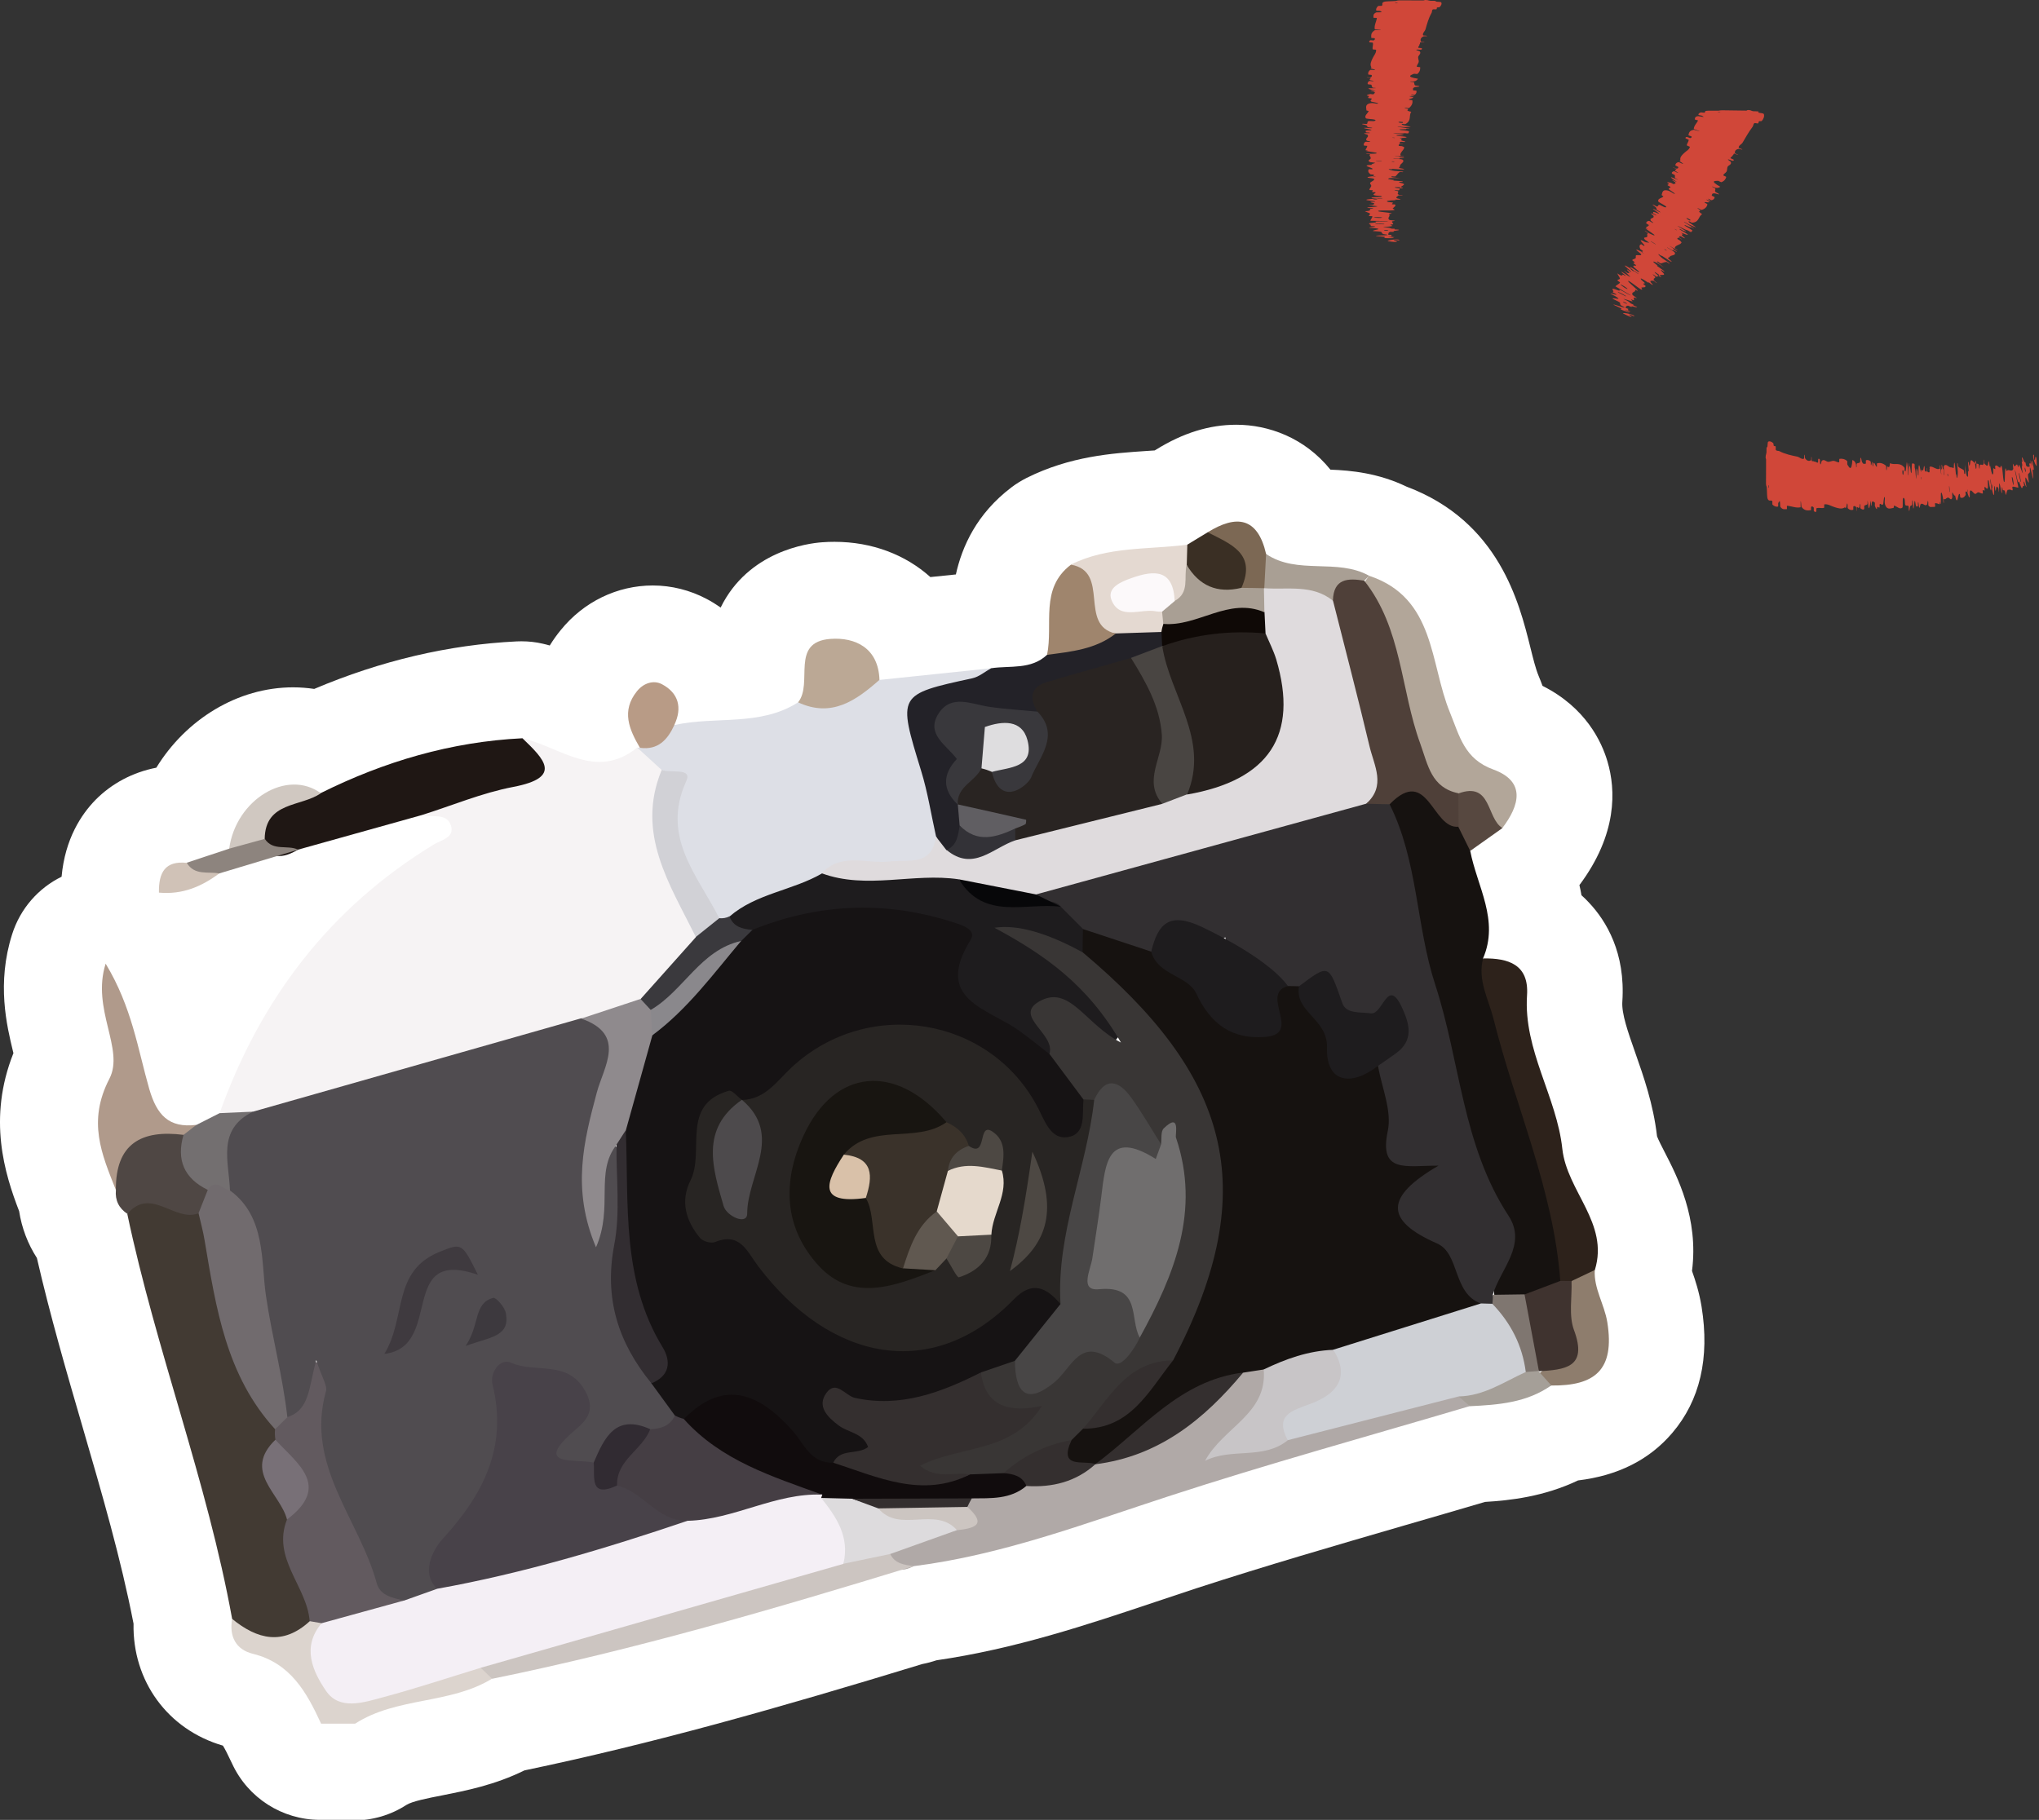
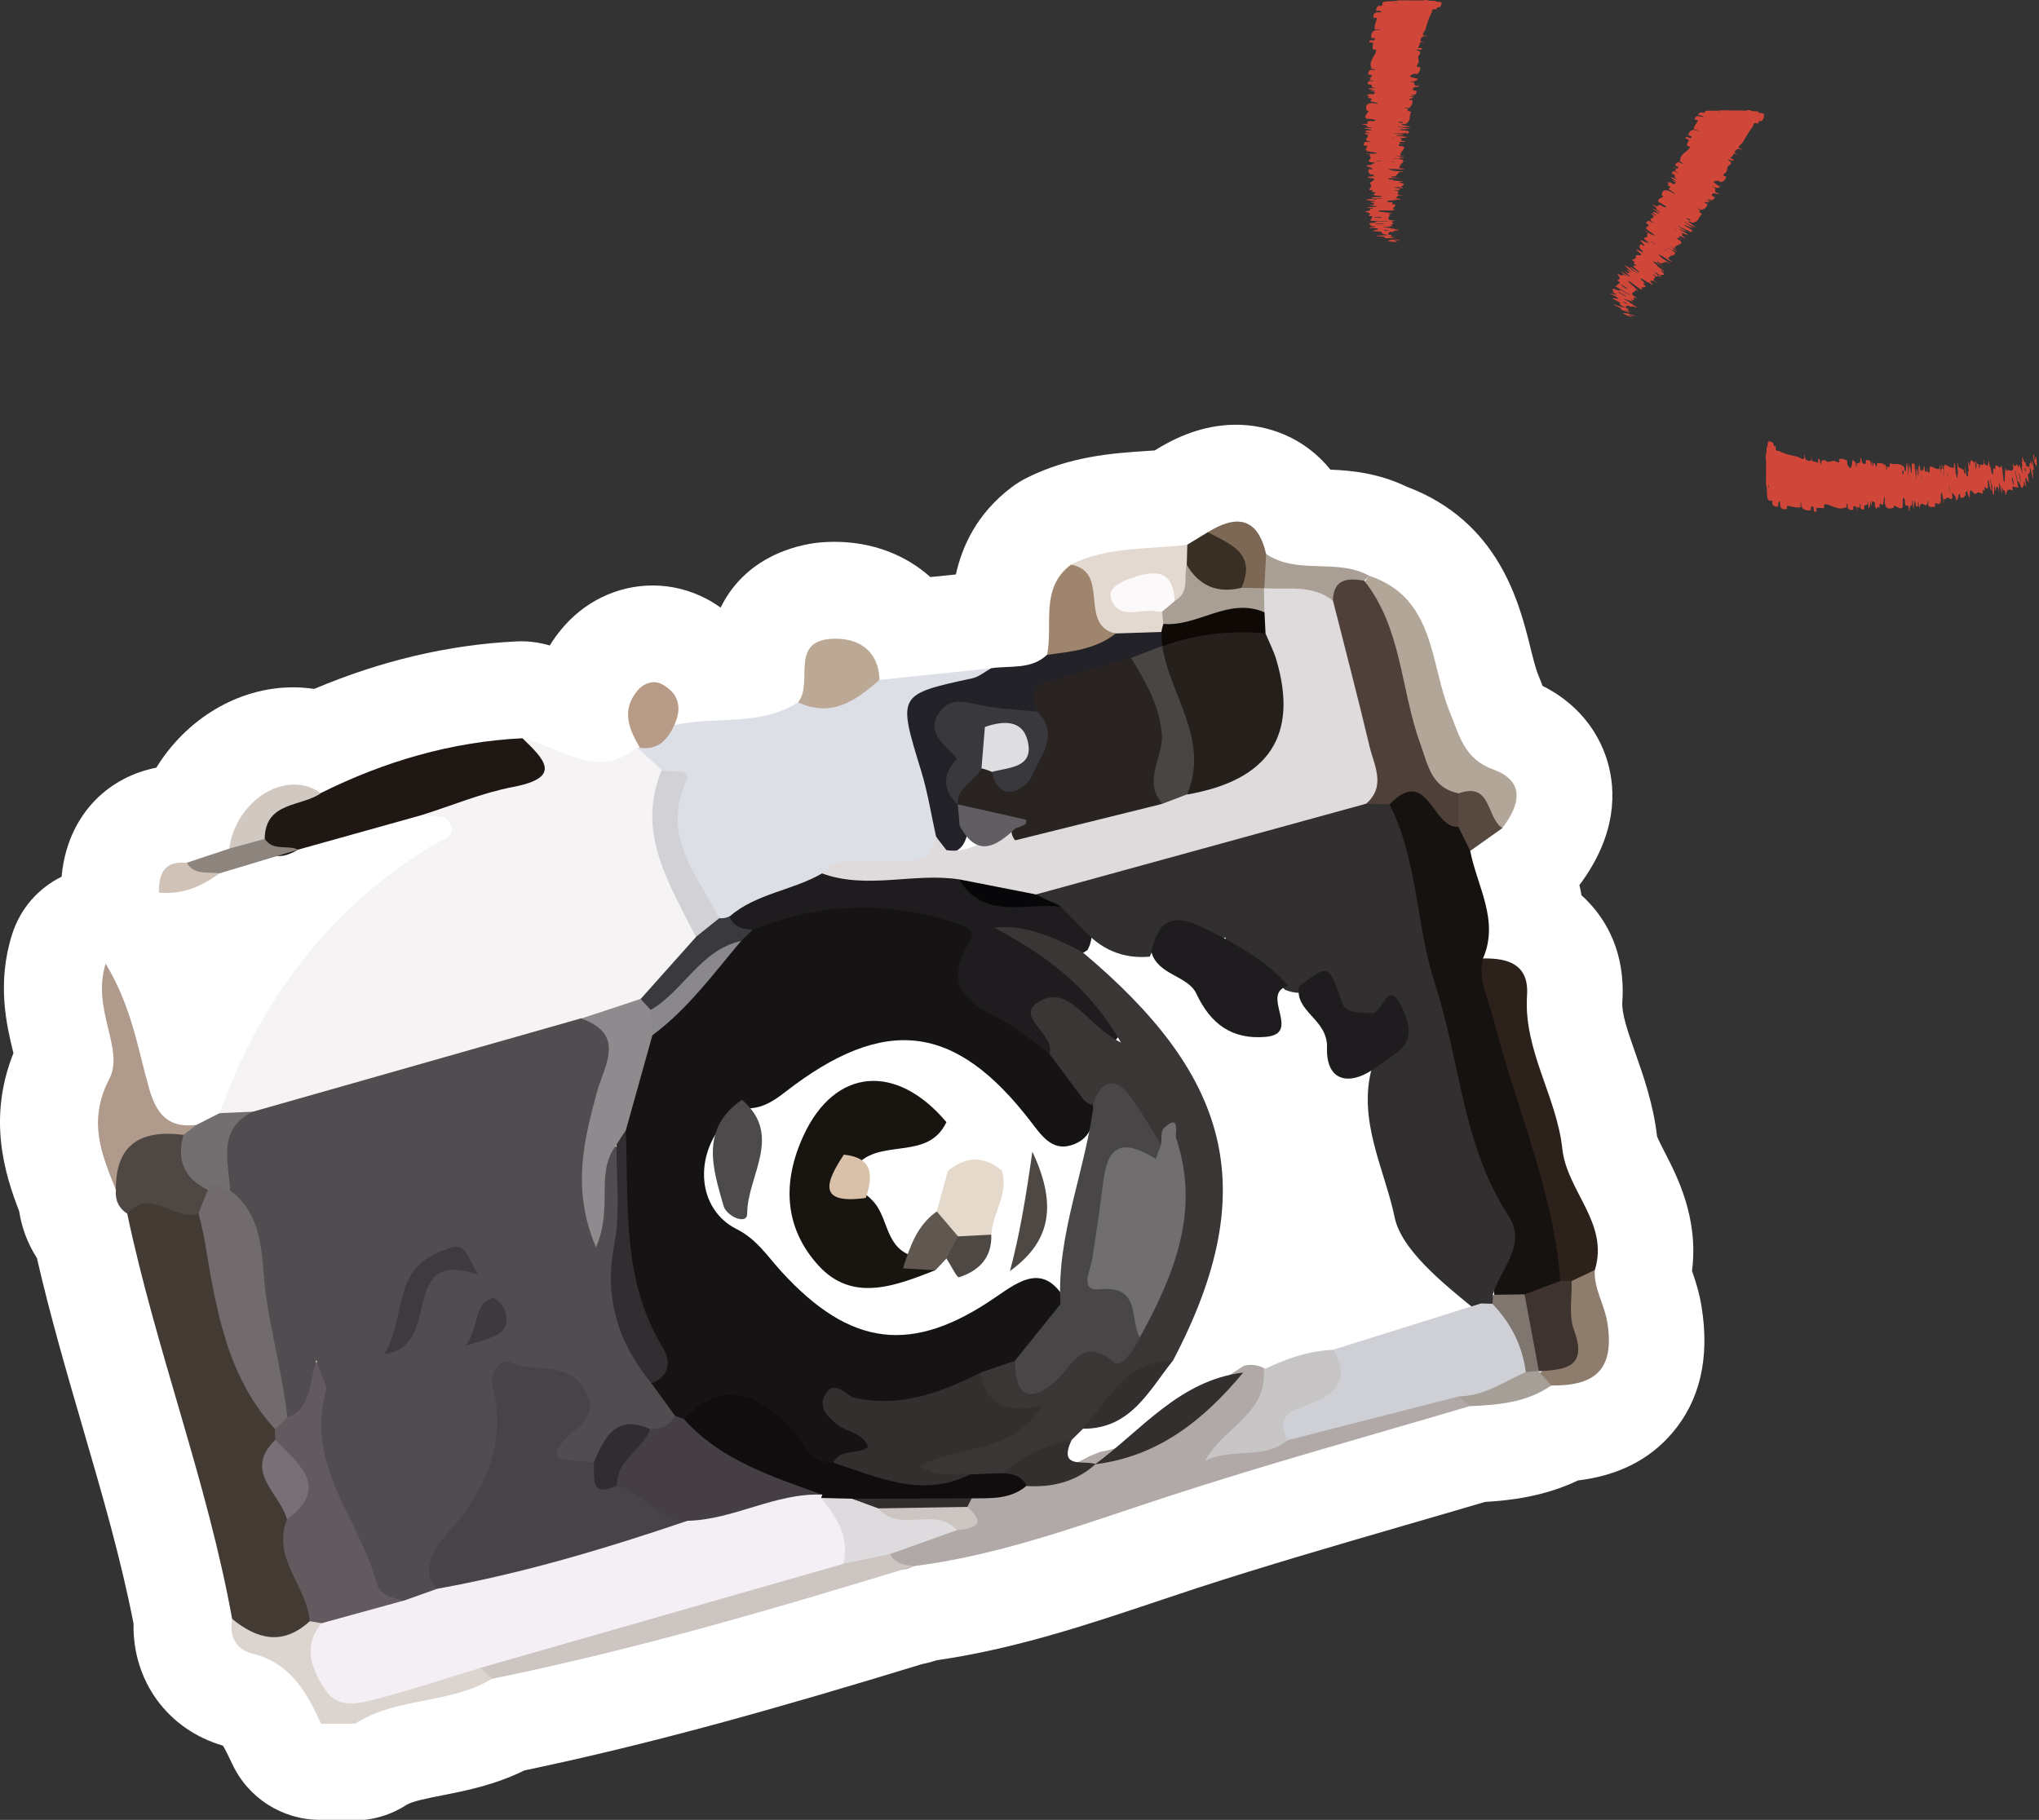
<svg xmlns="http://www.w3.org/2000/svg" width="317" height="283" viewBox="0 0 317 283" fill="none">
  <rect x="0" y="0" width="317" height="283" fill="#333333" stroke="none" />
  <g clip-path="url(#clip0_81_72)">
    <path d="M49.754 282.996C43.878 282.996 38.55 279.585 36.09 274.264C35.399 272.779 34.957 271.931 34.656 271.453C26.036 268.943 20.585 261.36 20.762 252.486C18.797 242.375 15.894 232.405 12.832 221.888C10.354 213.385 7.806 204.618 5.735 195.62C4.319 193.428 3.381 190.953 2.974 188.337C0.743 182.557 -1.965 173.948 2.089 163.766C2.071 163.66 2.035 163.572 2.018 163.484C1.062 159.524 -0.549 152.913 1.894 145.259C3.151 141.299 5.965 138.1 9.576 136.332C10.107 130.428 12.655 126.628 14.85 124.383C17.399 121.802 20.673 120.087 24.302 119.38C28.886 111.903 36.904 106.883 45.577 106.883C46.674 106.883 47.772 106.971 48.851 107.13C59.206 102.746 69.754 100.254 80.321 99.741C80.569 99.741 80.817 99.724 81.065 99.724C82.197 99.724 83.33 99.847 84.445 100.112C84.799 100.201 85.136 100.272 85.472 100.378C86.021 99.476 86.605 98.681 87.153 98.009C90.729 93.572 95.968 91.044 101.49 91.044C104.393 91.044 107.278 91.769 109.844 93.13C110.623 93.537 111.349 93.996 112.039 94.474C116.34 85.706 125.562 84.486 127.81 84.327C128.447 84.274 129.102 84.256 129.739 84.256C135.633 84.256 140.801 86.289 144.642 89.736L148.607 89.33C149.58 84.946 151.863 79.873 157.244 75.789C157.988 75.224 158.766 74.746 159.598 74.322C166.395 70.928 172.926 70.486 178.183 70.133C178.643 70.097 179.086 70.08 179.528 70.044L179.758 69.903C183.918 67.322 188.024 66.049 192.201 66.049C197.157 66.049 202.803 68.029 206.839 73.032C210.025 73.155 214.255 73.544 218.698 75.683C233.07 81.092 236.203 93.766 237.919 100.66C238.344 102.375 238.751 104.001 239.176 105.027C239.406 105.575 239.619 106.123 239.813 106.653C246.539 110.029 249.017 115.35 249.92 118.443C251.212 122.827 251.477 129.703 245.548 137.64C245.672 138.153 245.778 138.665 245.867 139.213C246.291 139.585 246.681 139.974 247.07 140.398C249.707 143.208 252.734 148.158 252.221 155.777C252.097 157.615 253.07 160.408 254.203 163.625C255.531 167.408 257.035 171.668 257.619 176.706C257.814 177.236 258.38 178.332 258.805 179.163C260.734 182.91 264.115 189.415 263.053 197.635C263.549 199.032 264.168 200.905 264.54 203.186C265.832 211.176 264.292 217.787 259.973 222.842C256.416 227.014 251.513 229.471 245.336 230.213C240.026 232.741 234.769 233.325 230.875 233.554C226.68 234.792 222.485 236.011 218.273 237.231C207.635 240.325 196.626 243.524 186.042 246.971C183.953 247.66 181.864 248.35 179.776 249.057C168.961 252.681 157.811 256.41 145.615 258.178C144.872 258.426 144.146 258.62 143.403 258.761C120.836 265.655 101.49 271.135 81.525 275.307C76.905 277.587 72.427 278.453 68.71 279.196C66.516 279.62 64.037 280.115 63.17 280.681C60.745 282.254 57.913 283.085 55.011 283.085H49.701L49.754 282.996Z" fill="white" />
    <path d="M49.931 268.059C47.683 263.181 45.187 258.62 39.311 257.171C36.656 256.516 35.612 254.466 36.09 251.744C40.125 251.231 44.196 251.532 48.232 251.072C49.064 251.249 49.772 251.655 50.356 252.239C52.249 262.968 53.223 263.516 64.073 260.193C67.347 259.186 70.516 257.489 74.144 258.249C75.418 258.761 76.215 259.681 76.498 261.042C69.949 265.054 61.701 263.852 55.205 268.042H49.895L49.931 268.059Z" fill="#DCD4CE" />
    <path d="M81.224 114.802C87.1 116.145 92.658 121.431 99.065 116.251C101.543 116.251 103.313 117.224 103.791 119.857C102.287 129.102 107.278 137.075 108.977 145.701C107.154 150.279 104.216 153.974 100.251 156.873C97.207 158.676 93.596 158.923 90.463 160.443C73.436 165.163 56.745 171.049 39.364 174.496C37.453 174.655 35.63 174.496 34.143 173.1C40.479 155.37 51.241 141.193 67.454 131.312C68.604 130.623 70.693 130.251 70.109 128.395C69.454 126.292 67.135 127.229 65.56 126.734C66.71 121.82 71.436 122.809 74.64 121.484C77.932 120.123 81.507 119.469 81.206 114.784L81.224 114.802Z" fill="#F6F3F4" />
    <path d="M102.871 119.734C101.614 118.585 100.34 117.418 99.083 116.269L99.49 116.287C100.888 114.519 102.357 112.893 104.835 112.751C111.207 111.319 118.146 113.016 124.075 109.216C128.358 108.279 132.111 105.468 136.713 105.734C142.518 105.133 148.306 104.532 154.111 103.913C154.89 106.352 152.961 107.236 151.421 107.484C142.784 108.915 143.368 114.059 145.81 120.317C147.191 123.852 148.04 127.6 147.12 131.489C145.969 135.324 142.837 135.908 139.491 136.226C136.305 136.526 132.978 135.802 129.987 137.463C124.854 140.062 119.349 141.688 114.021 143.756C113.172 143.915 112.322 143.915 111.473 143.756C103.472 137.587 104.375 128.236 102.888 119.716L102.871 119.734Z" fill="#DDDFE6" />
    <path d="M48.143 252.115C44.002 255.916 40.019 254.961 36.09 251.744C32.214 230.355 24.266 210.009 19.788 188.761C22.142 184.713 22.39 184.678 29.612 187.047C33.293 188.85 33.435 192.438 34.09 195.815C35.824 204.847 39.134 213.297 43.754 221.251C43.948 222.047 43.984 222.86 43.895 223.691C42.019 228.251 44.833 232.176 45.683 236.365C45.134 241.827 50.798 246.335 48.161 252.115H48.143Z" fill="#423A33" />
    <path d="M228.574 132.319C229.636 137.852 233.14 143.102 230.556 149.059C236.167 165.34 243.442 181.196 243.778 198.89C242.521 201.312 240.415 202.443 237.813 202.885C235.866 203.097 234.008 202.885 232.344 201.771C231.194 183.653 222.68 167.284 219.76 149.519C218.397 141.229 216.591 132.973 215.281 124.63C220.91 118.09 223.813 123.711 227.211 127.264C228.379 128.766 229.317 130.322 228.556 132.319H228.574Z" fill="#161210" />
    <path d="M228.521 218.653C212.857 223.302 197.104 227.633 181.581 232.706C168.572 236.948 155.757 241.809 142.076 243.542C140.306 244.408 138.783 244.479 137.916 242.304C139.58 238.292 143.668 238.274 146.872 236.807C148.642 236.259 149.669 235.039 149.987 233.183C150.306 232.511 150.801 231.999 151.439 231.61C153.899 230.567 156.518 230.143 159.05 229.418C162.448 228.923 165.864 228.446 168.926 226.678C169.634 226.307 170.36 226.024 171.103 225.759C180.254 224.133 186.006 216.85 193.422 212.36C194.679 212.095 195.865 212.272 196.945 213.032C199.157 218.37 195.44 221.092 192.13 224.062C195.015 223.92 197.812 223.231 200.502 222.1C208.803 219.572 216.874 216.107 225.76 216.019C227.211 216.337 228.096 217.239 228.503 218.653H228.521Z" fill="#B0A9A7" />
    <path d="M81.224 114.802C84.534 118.001 87.578 120.883 79.808 122.367C74.958 123.287 70.303 125.266 65.56 126.751C59.152 128.537 52.745 130.34 46.338 132.125C44.001 133.504 41.877 133.751 40.426 130.888C40.178 124.135 44.78 123.428 49.878 123.322C59.754 118.408 70.126 115.35 81.206 114.802H81.224Z" fill="#1F1714" />
    <path d="M242.574 199.173C241.53 184.996 235.583 172.039 232.202 158.463C231.424 155.37 229.689 152.436 230.574 149.042C234.521 148.971 237.725 149.996 237.406 154.769C236.84 163.324 242.026 170.537 242.893 178.65C243.619 185.279 250.185 190.193 247.955 197.476C246.964 198.554 246.309 200.057 244.539 200.145C243.76 200.074 243.123 199.739 242.592 199.173H242.574Z" fill="#2D221B" />
    <path d="M212.874 89.542C223.158 92.971 222.273 103.118 225.406 110.754C226.928 114.466 227.636 118.019 232.167 119.663C237.247 121.519 236.256 125.231 233.565 128.767C229.371 129.686 230.008 122.067 225.176 124.065C222.769 122.544 219.972 121.537 219.229 118.214C217.14 108.951 213.335 100.113 212.06 90.62C212.326 90.249 212.591 89.895 212.857 89.524L212.874 89.542Z" fill="#B2A699" />
    <path d="M145.527 130.075C144.766 126.681 144.235 123.198 143.208 119.875C139.562 107.979 139.491 108.014 151.191 105.469C152.217 105.239 153.138 104.443 154.094 103.913C157.049 103.471 160.289 104.178 162.784 101.827C166.253 100.006 169.563 97.797 173.563 97.231C175.793 96.736 178.006 96.612 180.112 97.726C180.944 98.256 181.245 99.016 181.05 99.971C180.024 102.057 178.077 102.958 176.094 103.825C170.944 106.299 164.643 106.635 160.926 111.85C158.076 113.37 155.244 112.362 152.359 111.938C147.757 111.284 148.465 113.918 149.563 116.693C149.899 118.974 149.085 121.289 149.757 123.57C149.987 124.312 150.164 125.054 150.324 125.797C150.554 126.946 150.607 128.112 150.483 129.279C150.147 130.888 149.58 132.302 147.686 132.62C146.412 132.231 146.04 131.082 145.527 130.039V130.075Z" fill="#232228" />
    <path d="M138.412 241.668C139.155 243.206 140.642 243.33 142.058 243.542C120.429 250.17 98.729 256.534 76.516 261.059C75.914 260.494 75.33 259.91 74.728 259.345C76.445 256.163 79.666 255.191 82.764 254.484C98.835 250.824 114.11 244.425 130.288 241.191C133.013 240.961 135.81 239.423 138.394 241.686L138.412 241.668Z" fill="#CCC5C1" />
    <path d="M18.018 185.049C15.788 179.428 13.576 174.39 17.009 167.744C19.399 163.13 14.177 156.943 16.425 149.855C20.514 156.608 21.434 163.166 23.204 169.335C24.372 173.365 26.231 175.451 30.514 174.921C30.585 176.388 29.665 177.113 28.497 177.678C22.903 177.13 22.213 183.582 18.018 185.032V185.049Z" fill="#B09A8B" />
    <path d="M18.018 185.049C17.948 177.819 22.018 175.645 28.532 176.476C30.284 179.357 31.612 182.451 33.169 185.438C33.258 187.117 33.116 188.655 30.868 188.673C27.187 190.123 23.452 184.448 19.806 188.761C18.479 187.878 17.877 186.658 18.018 185.067V185.049Z" fill="#4F4744" />
    <path d="M180.555 98.274C178.183 98.345 175.829 98.433 173.457 98.504C166.289 98.08 168.82 91.362 166.501 87.792C172.218 84.928 178.519 85.494 184.59 84.698C185.617 85.688 185.988 86.943 186.13 88.322C186.095 90.585 185.829 92.741 183.387 93.784C182.218 93.731 181.28 93.059 180.271 92.582C179.528 92.246 178.112 91.91 178.041 92.441C177.9 93.731 179.581 93.466 180.325 94.138C181.015 94.65 181.44 95.304 181.581 96.135C181.528 96.984 181.21 97.708 180.555 98.274Z" fill="#E4D9D1" />
    <path d="M136.713 105.734C133.066 108.951 129.279 111.638 124.075 109.216C126.482 106.246 122.765 99.83 129.102 99.352C132.978 99.07 136.571 100.767 136.73 105.716L136.713 105.734Z" fill="#BBA895" />
    <path d="M166.501 87.809C172.678 88.888 167.598 97.231 173.457 98.521C170.324 100.979 166.537 101.332 162.784 101.827C163.775 97.09 161.598 91.521 166.501 87.809Z" fill="#9F856D" />
    <path d="M244.327 199.208C245.53 198.643 246.734 198.059 247.937 197.494C247.761 200.357 249.424 202.797 249.884 205.607C251.088 213.102 247.884 215.524 241.176 215.453C239.477 216.16 238.981 215.294 238.946 213.792C244.539 210.345 240.822 203.451 244.327 199.226V199.208Z" fill="#8E7D6D" />
    <path d="M32.302 185.032C28.62 183.246 27.399 180.365 28.532 176.476C29.187 175.964 29.859 175.451 30.514 174.938C31.718 174.337 32.939 173.719 34.143 173.1C35.877 173.029 37.612 172.941 39.329 172.87C38.444 176.529 37.081 180.065 36.798 183.847C35.895 186.499 34.001 185.474 32.284 185.014L32.302 185.032Z" fill="#736F70" />
    <path d="M49.895 123.34C46.816 125.514 41.223 124.595 41.152 130.463C39.683 132.302 38.231 134.264 35.63 131.984C36.674 124.33 44.621 119.504 49.895 123.357V123.34Z" fill="#D0C8C1" />
    <path d="M104.835 112.751C103.791 115.032 102.304 116.676 99.49 116.287C97.826 113.441 96.552 110.559 99.03 107.484C100.074 106.193 101.632 105.716 102.924 106.405C105.49 107.767 106.11 110.047 104.835 112.734V112.751Z" fill="#B89B86" />
    <path d="M184.502 87.845C184.537 86.802 184.555 85.741 184.59 84.698C185.652 84.062 186.696 83.408 187.758 82.772C195.068 83.496 196.361 85.847 193.051 92.511C188.289 94.456 185.546 92.706 184.502 87.845Z" fill="#3A2F24" />
    <path d="M196.838 86.148C201.724 89.453 207.883 86.749 212.874 89.542C212.609 89.807 212.343 90.054 212.078 90.32C210.343 92.07 208.52 93.643 206.007 94.191C202.467 94.014 198.839 94.173 196.13 91.239C195.599 89.436 195.157 87.633 196.838 86.13V86.148Z" fill="#A99F94" />
    <path d="M196.838 86.148C196.75 87.915 196.644 89.701 196.555 91.469C196.307 91.734 196.06 91.981 195.812 92.246C194.697 92.582 193.723 92.441 192.998 91.433C195.405 86.042 191.281 84.592 187.758 82.772C192.237 79.996 195.529 80.421 196.838 86.148Z" fill="#7C6854" />
    <path d="M226.715 123.393C231.937 121.466 231.07 127.264 233.583 128.766C231.919 129.951 230.255 131.135 228.574 132.319C227.954 131.082 227.353 129.845 226.733 128.59C225.282 126.857 225.193 125.125 226.698 123.393H226.715Z" fill="#574840" />
    <path d="M35.647 131.966C37.488 131.453 39.329 130.958 41.169 130.446C42.444 132.408 44.709 131.33 46.355 132.125C42.267 133.362 38.178 134.582 34.09 135.82C32.036 136.385 29.594 138.118 29.027 134.158C31.24 133.433 33.435 132.691 35.647 131.966Z" fill="#8D847E" />
    <path d="M239.212 213.244C239.866 213.968 240.521 214.711 241.176 215.436C237.371 218.122 232.964 218.458 228.521 218.67C227.954 218.176 227.388 217.681 226.804 217.168C229.07 214.092 232.716 213.633 235.919 212.342C236.716 212.236 237.495 212.307 238.273 212.519C238.592 212.749 238.911 212.996 239.229 213.244H239.212Z" fill="#A59F98" />
    <path d="M29.027 134.158C30.231 136.191 32.337 135.501 34.09 135.819C31.346 137.852 28.39 139.143 24.709 138.807C24.656 135.625 25.7 133.84 29.027 134.176V134.158Z" fill="#D0C2B7" />
    <path d="M131.119 243.188C112.322 248.58 93.525 253.971 74.746 259.345C69.719 260.883 64.728 262.544 59.648 263.905C56.604 264.719 52.816 266.044 50.692 262.951C48.639 259.946 46.851 256.128 50.002 252.416C52.639 247.678 57.878 248.792 61.878 247.166C64.02 246.529 66.162 245.91 68.268 245.203C80.888 241.703 93.543 238.327 106.145 234.792C112.853 233.767 119.154 230.549 126.163 231.15C127.102 231.362 127.951 231.734 128.765 232.229C132.181 235.304 134.712 238.592 131.102 243.171L131.119 243.188Z" fill="#F4EFF5" />
    <path d="M62.781 248.898C58.515 250.065 54.267 251.249 50.002 252.416C49.382 252.309 48.763 252.203 48.143 252.097C47.736 246.653 42.214 242.357 44.621 236.277C46.869 231.734 43.028 228.057 42.816 223.868C42.727 223.32 42.709 222.789 42.763 222.241C43.683 221.322 43.577 219.961 44.125 218.883C44.249 218.618 44.355 218.335 44.532 218.123C46.32 216.037 45.842 211.105 49.435 211.865C53.294 212.678 51.541 217.08 52.196 220.067C54.356 230.125 56.515 240.289 62.781 248.88V248.898Z" fill="#625A5F" />
    <path d="M62.781 248.898C61.064 248.474 59.099 248.138 58.568 246.193C55.878 236.277 47.435 227.88 50.674 216.355C50.922 215.453 50.055 214.251 49.17 211.494C47.984 215.754 48.161 219.289 44.656 220.368C39.771 216.514 40.054 210.292 39.417 205.36C38.55 198.501 36.302 191.961 35.753 185.102C35.594 180.63 33.665 175.645 39.329 172.87C56.338 168.027 73.348 163.201 90.339 158.357C99.012 158.357 96.162 164.668 95.561 168.857C94.605 175.433 90.64 181.514 92.516 187.524C93.189 184.926 90.552 180.436 95.03 177.713C100.163 181.355 98.516 186.852 97.844 191.342C96.658 199.332 98.198 206.368 102.18 213.12C103.632 215.383 105.579 217.433 105.632 220.35C105.296 222.33 103.95 223.231 102.145 223.655C97.561 222.524 95.207 225.671 92.729 228.57C85.33 228.852 84.286 227.633 87.012 221.499C87.879 219.537 89.383 217.504 86.959 216.196C85.012 215.135 82.374 214.41 80.144 215.294C77.826 216.213 77.772 218.777 78.534 220.668C81.065 226.979 78.339 231.274 73.843 235.375C70.48 238.451 69.949 243.188 67.931 247.077C66.215 247.696 64.48 248.297 62.763 248.916L62.781 248.898Z" fill="#504C50" />
    <path d="M95.862 178.014C92.446 182.309 95.401 187.719 92.658 193.958C88.835 184.908 90.764 177.466 92.782 169.9C93.862 165.852 97.472 160.868 90.357 158.393C93.437 157.368 96.516 156.36 99.596 155.335C100.818 155.759 101.844 156.448 102.393 157.668C102.853 158.87 102.995 160.125 102.924 161.398C101.968 166.33 101.065 171.279 98.924 175.91C98.216 177.059 97.225 177.82 95.862 178.032V178.014Z" fill="#8F8A8D" />
    <path d="M102.871 119.734C104.234 120.299 107.685 119.292 106.694 121.466C102.729 130.163 108.446 136.102 111.827 142.784C111.915 145.383 111.455 147.292 108.181 145.701C104.127 137.516 98.8 129.58 102.871 119.734Z" fill="#D1D1D6" />
    <path d="M108.181 145.701C109.402 144.728 110.623 143.756 111.827 142.784C112.375 142.837 112.906 142.749 113.402 142.501C114.995 142.802 116.623 143.067 117.508 144.693C117.579 146.054 116.836 146.956 115.791 147.698C110.074 149.484 108.163 157.208 101.189 157.067C100.658 156.501 100.127 155.918 99.596 155.352C102.464 152.153 105.313 148.936 108.181 145.736V145.701Z" fill="#3A393D" />
    <path d="M196.555 91.469C200.184 91.734 204.007 90.832 207.21 93.395C213.565 100.165 217.034 118.549 213.335 125.867C200.396 132.054 186.201 134.087 172.572 138.011C168.944 139.054 165.209 139.726 161.563 140.698C157.262 141.6 153.262 139.602 149.067 139.443C141.934 138.436 133.881 142.678 127.739 135.82C130.765 132.496 134.73 134.37 138.27 133.963C141.261 133.628 144.89 134.759 145.509 130.092C146.058 130.799 146.589 131.489 147.138 132.196C151.474 132.885 154.518 129.261 158.536 128.802C165.652 127.193 172.466 124.506 179.634 123.092C181.263 122.756 182.873 122.35 184.449 121.784C194.773 118.72 198.608 111.95 195.953 101.474C195.741 100.625 195.476 99.794 195.245 98.946C194.909 97.673 194.785 96.383 194.874 95.075C195.033 93.696 195.706 92.564 196.502 91.486H196.538L196.555 91.469Z" fill="#DFDBDD" />
    <path d="M127.756 135.802C134.766 138.383 142.005 135.678 149.067 136.739C153.633 140.663 158.979 140.362 164.43 139.549C166.997 139.956 168.643 141.458 169.545 143.827C169.864 145.17 169.758 146.479 169.085 147.716C165.846 150.102 163.846 147.097 161.05 145.86C165.191 148.635 168.979 151.304 171.9 154.963C173.351 156.766 175.528 158.835 173.935 161.133C171.935 164.032 169.882 161.168 167.988 160.249C166.961 159.754 166.129 158.817 164.749 158.905C163.156 160.337 164.961 162.936 163.032 164.297C155.598 161.327 146.837 159.683 147.58 148.653C147.793 145.383 145.173 145.17 142.961 144.463C137.438 142.66 131.969 143.915 126.447 144.375C123.332 144.622 120.163 146.125 116.995 144.605C115.473 144.463 114.039 144.181 113.42 142.519C117.561 138.931 123.19 138.489 127.774 135.837L127.756 135.802Z" fill="#1E1C1E" />
    <path d="M35.753 185.12C41.364 189.203 40.568 196.221 41.346 201.489C42.267 207.799 43.966 214.021 44.674 220.385C44.037 221.004 43.4 221.622 42.78 222.259C35.152 213.933 33.576 203.362 31.806 192.862C31.576 191.448 31.187 190.069 30.868 188.655C31.346 187.453 31.824 186.234 32.302 185.032C33.505 183.158 34.621 184.961 35.753 185.12Z" fill="#716B6E" />
    <path d="M42.816 223.885C46.214 227.615 51.524 231.08 44.621 236.294C43.594 232.229 37.683 228.852 42.816 223.885Z" fill="#787077" />
    <path d="M168.395 144.481C167.245 143.315 166.076 142.166 164.926 140.999C163.952 139.744 161.952 140.539 161.067 139.09C178.165 134.388 195.281 129.686 212.379 124.984C213.618 124.118 214.857 124.029 216.043 125.072C220.468 133.91 220.131 143.933 223.14 153.143C227.034 165.075 227.335 178.085 234.521 189.044C237.477 193.552 233.282 197.299 232.079 201.347C232.45 202.196 232.22 202.85 231.459 203.363C230.645 203.557 229.848 203.557 229.034 203.38C224.078 199.368 217.866 194.241 216.839 189.363C215.264 181.762 210.91 174.037 213.388 165.711C214.397 163.307 216.467 161.327 216.29 157.916C212.927 158.41 208.573 161.504 207.175 155.246C206.396 151.746 203.848 154.787 202.184 154.398C201.352 154.398 200.555 154.239 199.777 153.921C197.104 150.739 191.387 150.986 190.502 145.754C186.909 147.981 181.21 142.042 178.767 148.759C174.554 149.148 171.138 147.628 168.377 144.499L168.395 144.481Z" fill="#322F31" />
    <path d="M216.06 125.072C214.839 125.037 213.618 125.019 212.396 124.984C215.529 122.208 213.635 119.062 212.927 116.092C211.122 108.491 209.14 100.943 207.228 93.36C207.334 89.948 209.565 89.877 212.096 90.302C217.972 97.708 217.742 107.236 220.804 115.633C222.025 119.009 222.503 122.473 226.733 123.357C226.733 125.09 226.751 126.822 226.769 128.554C222.662 129.032 222.043 118.938 216.078 125.037L216.06 125.072Z" fill="#4F4039" />
    <path d="M244.327 199.208C244.415 201.754 243.867 204.547 244.698 206.809C246.911 212.731 243.229 212.979 239.211 213.244L239.247 213.208C236.026 209.691 234.061 205.943 237.017 201.294C238.875 200.587 240.734 199.898 242.574 199.191C243.159 199.191 243.743 199.208 244.327 199.208Z" fill="#3F332F" />
    <path d="M237.017 201.277C237.76 205.254 238.503 209.231 239.247 213.191C238.574 213.244 237.902 213.297 237.229 213.35C234.149 210.469 232.167 207.057 232.025 202.744C232.078 202.284 232.096 201.807 232.096 201.347C233.742 201.33 235.388 201.312 237.017 201.277Z" fill="#7F7670" />
-     <path d="M168.395 144.481C171.917 145.648 175.457 146.815 178.979 147.981C182.962 149.113 186.236 151.092 188.679 154.628C192.024 159.453 195.422 161.15 198.007 153.85C198.29 153.072 199.352 152.948 200.219 153.337C200.803 153.337 201.387 153.337 201.954 153.373C204.662 155.547 207.865 157.474 208.078 161.398C208.308 165.676 211.334 165.517 214.237 165.746C214.821 169.14 216.414 172.729 215.759 175.857C214.343 182.557 218.591 181.231 223.636 181.267C215.335 186.092 215.211 189.769 223.406 193.357C226.999 194.931 225.795 201.082 230.238 202.708C224.255 209.16 215.388 208.347 208.095 211.529C204.237 212.095 200.555 214.128 196.467 212.961C195.405 213.12 194.343 213.297 193.263 213.456C185.334 217.804 178.608 224.08 170.236 227.721L170.307 227.686C166.837 228.746 163.669 229.365 164.908 223.832C165.492 222.613 166.395 221.676 167.563 221.022C173.793 219.236 177.917 214.976 180.997 209.496C183.67 203.292 186.396 197.246 187.369 190.37C189.458 175.61 182.201 165.057 172.908 155.105C171.032 153.09 167.793 151.782 168.306 148.14C168.306 146.921 168.342 145.719 168.36 144.499L168.395 144.481Z" fill="#161210" />
    <path d="M207.281 209.885C214.928 207.481 222.592 205.095 230.238 202.691C230.822 202.708 231.424 202.726 232.008 202.744C234.893 205.731 236.68 209.231 237.211 213.35C233.831 214.888 230.698 217.08 226.786 217.15C217.919 219.413 209.051 221.693 200.201 223.956C196.13 221.34 198.361 219.042 200.927 217.557C204.113 215.718 205.918 213.049 207.264 209.885H207.281Z" fill="#CED0D5" />
    <path d="M159.581 231.062C157.085 233.183 154.058 232.971 151.085 233.006C145.633 236.542 139.562 234.845 133.721 235.075C131.544 234.792 129.597 233.855 127.668 232.936L127.845 232.405C118.765 231.415 109.685 230.426 105.738 220.173C110.765 214.198 115.614 213.615 121.809 218.229C124.818 220.474 126.748 223.921 130.199 225.635C136.872 227.703 143.527 229.913 150.642 227.686C152.483 227.261 154.324 227.102 156.2 227.403C158.023 227.986 160.058 228.393 159.598 231.08L159.581 231.062Z" fill="#110C0D" />
    <path d="M207.281 209.885C210.06 214.34 207.564 216.885 203.741 218.299C200.785 219.395 198.148 220.032 200.201 223.974C196.378 227.049 191.546 225.087 187.351 227.155C190.219 221.888 197.051 219.89 196.467 212.961C199.883 211.317 203.423 210.044 207.281 209.903V209.885Z" fill="#C8C5C7" />
    <path d="M127.65 232.936C129.261 232.971 130.889 233.024 132.5 233.059C134.128 233.731 135.951 233.625 137.597 234.208C141.12 236.082 146.837 231.38 148.784 237.938C145.315 239.176 141.863 240.413 138.412 241.65C135.987 242.163 133.544 242.658 131.119 243.17C132.128 239.016 130.057 235.905 127.65 232.918V232.936Z" fill="#DDDBDD" />
    <path d="M170.253 227.703C177.546 222.33 183.387 214.64 193.281 213.438C187.192 220.756 180.13 226.484 170.253 227.703Z" fill="#342F2F" />
    <path d="M159.581 231.062C158.908 229.489 157.527 229.206 156.041 229.082C157.704 223.567 161.333 222.082 166.59 223.938C164.483 228.516 168.483 227.014 170.324 227.668C167.262 230.443 163.598 231.327 159.581 231.08V231.062Z" fill="#342F2F" />
    <path d="M148.784 237.956C145.456 234.138 139.845 238.504 136.553 234.562C141.137 233.042 145.757 233.36 150.394 234.332C153.58 237.178 151.386 237.655 148.784 237.956Z" fill="#CCC5C1" />
    <path d="M150.394 234.332C145.775 234.403 141.173 234.474 136.553 234.562C135.208 234.067 133.845 233.572 132.5 233.059C138.695 233.042 144.89 233.024 151.085 233.006C150.837 233.431 150.607 233.873 150.394 234.332Z" fill="#342F2F" />
    <path d="M180.714 125.001C173.085 126.893 165.457 128.784 157.828 130.676C157.315 130.075 157.156 129.385 157.315 128.643C157.722 128.183 158.2 128.006 158.766 128.059C159.138 128.095 158.855 127.741 158.058 127.9C154.483 128.572 151.439 127.724 148.89 125.107C146.961 121.855 149.315 120.564 151.616 119.256C152.412 119.027 153.226 118.974 154.058 119.08C162.041 121.042 159.669 114.165 161.262 110.665C160.023 108.544 160.182 106.83 162.802 106.052C167.121 104.761 171.475 103.559 175.793 102.322C185.121 108.244 182.555 116.693 180.661 125.019L180.714 125.001Z" fill="#292422" />
    <path d="M180.714 125.001C177.599 121.413 180.873 117.807 180.625 114.254C180.325 109.852 178.13 106.017 175.829 102.304C177.44 101.703 179.05 101.085 180.679 100.466C181.033 100.678 181.404 100.89 181.776 101.085C184.891 108.297 191.44 115.085 184.573 123.517C183.298 124.012 182.006 124.489 180.732 124.984L180.714 125.001Z" fill="#494542" />
    <path d="M161.297 110.665C164.873 114.36 161.545 117.789 160.324 120.865C159.828 122.12 155.563 125.691 154.2 120.052C153.864 118.62 157.616 116.87 153.846 115.756C151.987 116.198 151.332 119.309 148.766 118.037C147.208 115.88 143.792 114.148 145.969 110.878C147.934 107.925 151.032 109.499 153.757 109.905C156.253 110.277 158.784 110.418 161.297 110.665Z" fill="#39383C" />
    <path d="M196.591 95.216C196.644 96.312 196.697 97.39 196.75 98.486C191.723 101.827 186.254 101.491 180.696 100.466H180.679C180.643 99.723 180.608 98.999 180.572 98.256C180.625 97.832 180.732 97.408 180.873 97.001C185.776 93.466 190.838 91.239 196.608 95.198L196.591 95.216Z" fill="#0F0906" />
    <path d="M148.908 125.09C152.448 125.867 155.987 126.663 159.527 127.476C159.545 127.476 159.545 128.095 159.421 128.165C158.926 128.448 158.377 128.625 157.846 128.837C154.784 131.754 151.81 133.398 149.191 128.36C149.102 127.264 148.996 126.186 148.908 125.09Z" fill="#605E62" />
    <path d="M148.766 118.019C151.173 117.188 150.182 113.423 153.102 113.052C154.518 115.332 154.324 117.471 152.571 119.486C151.616 121.537 148.695 122.314 148.908 125.125C146.5 122.809 146.5 120.458 148.748 118.037L148.766 118.019Z" fill="#39383C" />
-     <path d="M149.191 128.36C151.934 131.17 154.872 130.216 157.846 128.837C157.846 129.456 157.846 130.057 157.846 130.676C154.377 131.842 151.279 135.59 147.173 132.178C148.837 131.436 148.943 129.862 149.209 128.36H149.191Z" fill="#333237" />
    <path d="M196.591 95.216C190.998 92.794 186.236 97.496 180.856 97.019C180.785 96.383 180.732 95.746 180.661 95.092C180.944 94.12 181.581 93.554 182.608 93.448C185.015 92.176 184.006 89.754 184.484 87.827C186.431 91.115 189.263 92.317 192.98 91.415C194.148 91.415 195.334 91.451 196.502 91.469C196.52 92.724 196.538 93.961 196.573 95.216H196.591Z" fill="#A99F94" />
    <path d="M182.626 93.466C181.971 94.014 181.316 94.562 180.679 95.11C180.378 95.11 180.077 95.128 179.794 95.075C177.404 94.562 174.094 96.524 172.802 93.307C172.059 91.415 174.218 90.479 175.953 89.878C179.546 88.605 182.413 88.552 182.626 93.466Z" fill="#FCF9FA" />
    <path d="M67.949 247.059C65.029 244.196 68.002 240.183 68.781 239.352C75.171 232.37 78.958 224.999 76.569 215.277C76.144 213.527 77.684 211.105 79.489 211.918C83.206 213.597 88.251 211.405 90.959 216.266C92.552 219.13 91.419 220.668 89.561 222.241C82.551 228.198 89.366 226.784 92.322 227.438C93.985 227.986 93.578 232.759 97.012 229.718C101.101 230.85 104.304 233.254 106.942 236.471C94.162 240.802 81.277 244.673 67.967 247.059H67.949Z" fill="#484249" />
    <path d="M106.924 236.471C102.251 236.666 100.039 231.964 95.932 231.009C93.153 225.458 98.109 224.433 101.083 222.259C102.711 222.171 104.163 221.782 104.924 220.12C105.65 219.59 106.11 219.767 106.304 220.65C112.075 227.12 120.039 229.595 127.827 232.423C120.535 232.123 114.11 236.312 106.924 236.489V236.471Z" fill="#453E44" />
    <path d="M106.322 220.65C105.844 220.527 105.366 220.35 104.924 220.12C103.72 218.458 102.499 216.779 101.278 215.118C97.419 202.267 95.1 189.256 97.295 175.787L101.419 161.009C104.853 154.999 109.968 150.597 115.243 146.32C115.827 145.736 116.411 145.153 116.995 144.587C126.978 140.575 137.155 140.027 147.456 143.191C148.925 143.65 152.005 144.375 150.908 146.143C145.12 155.441 153.492 156.767 158.324 160.196C159.988 161.363 161.545 162.671 163.156 163.908C167.652 164.12 168.572 167.744 169.917 170.979C170.324 174.09 169.882 177.095 166.501 178.102C163.492 179.004 161.846 176.476 160.235 174.39C148.501 159.118 137.544 157.809 122.075 169.812C120.694 170.89 119.261 171.88 117.508 172.234C116.694 172.375 115.862 172.411 115.03 172.411C107.844 177.325 107.508 187.63 114.552 191.148C117.632 192.686 119.349 195.39 121.508 197.759C132.234 209.479 141.828 210.663 154.784 201.719C158.66 199.049 162.324 196.398 165.705 202.249C165.705 207.287 161.581 209.532 158.696 212.643C157.032 214.022 155.102 214.905 153.102 215.648C146.925 219.183 140.129 219.979 133.066 220.067C133.774 222.135 137.42 222.63 136.394 225.229C135.19 228.322 132.004 227.191 129.562 227.456C126.004 227.562 125.066 224.557 123.19 222.453C118.252 216.921 112.712 214.163 106.34 220.65H106.322Z" fill="#161314" />
    <path d="M97.295 175.787C97.755 187.259 96.605 198.979 102.995 209.461C104.375 211.724 104.145 213.933 101.278 215.118C96.127 208.807 93.897 201.948 95.49 193.605C96.463 188.567 95.791 183.211 95.844 177.996C96.322 177.254 96.8 176.511 97.278 175.769L97.295 175.787Z" fill="#322D31" />
    <path d="M74.303 198.236C61.719 193.87 69.064 209.443 59.754 210.539C63.223 204.865 60.905 197.67 68.338 194.665C71.825 193.269 71.808 193.234 74.303 198.236Z" fill="#3F3A3F" />
    <path d="M101.083 222.259C99.862 225.476 95.808 227.014 95.932 231.009C91.561 233.024 92.516 229.648 92.304 227.438C93.968 223.567 95.685 219.82 101.083 222.241V222.259Z" fill="#312B32" />
    <path d="M72.392 209.302C74.657 205.926 73.595 202.673 76.675 201.825C77.1 201.701 78.463 203.256 78.64 204.176C79.348 207.87 76.233 207.888 72.392 209.302Z" fill="#3D393E" />
    <path d="M115.225 146.32C110.889 151.464 106.889 156.943 101.402 161.009C101.331 159.683 101.26 158.357 101.189 157.032C106.304 154.044 108.889 147.734 115.225 146.32Z" fill="#8A888C" />
    <path d="M180.696 100.484C185.9 98.61 191.263 97.991 196.75 98.504C197.316 99.847 197.989 101.155 198.414 102.534C201.918 114.33 197.299 121.336 184.555 123.552C188.13 115.049 181.9 108.191 180.696 100.484Z" fill="#26201D" />
    <path d="M161.067 139.09C162.359 139.726 163.634 140.363 164.926 140.999C159.439 140.327 152.996 143.191 149.085 136.739C153.085 137.517 157.085 138.312 161.085 139.09H161.067Z" fill="#070709" />
    <path d="M152.501 213.42C154.253 212.819 156.023 212.218 157.775 211.617C158.288 211.865 158.89 212.448 159.315 212.342C164.855 210.928 170.484 209.708 175.422 206.633C180.572 197.936 182.98 188.62 181.705 178.509C181.687 178.367 181.227 178.173 180.962 178.191C180.696 178.191 180.448 178.42 180.148 178.544C175.953 177.66 175.793 170.996 170.413 171.88C169.616 171.862 168.961 171.544 168.43 170.961C166.678 168.61 164.908 166.241 163.156 163.89C164.129 160.761 157.563 158.074 161.51 155.759C166.271 152.984 168.696 159.277 174.271 162.122C169.068 153.125 162.466 148.511 154.607 144.269C158.135 143.739 162.713 145.017 168.342 148.105C190.661 166.86 196.679 184.36 182.378 211.547C177.015 214.163 173.776 219.59 168.377 222.17C167.776 222.754 167.191 223.355 166.59 223.938C162.59 224.663 159.05 226.36 156.041 229.082C154.288 229.153 152.554 229.223 150.801 229.277C147.775 230.549 144.819 230.496 141.208 228.923C146.005 221.463 154.855 223.991 159.669 220.102C154.678 221.622 150.908 220.792 152.518 213.385L152.501 213.42Z" fill="#393635" />
    <path d="M200.219 153.337C195.776 154.557 202.52 160.744 196.768 161.239C191.599 161.681 188.236 159.312 185.989 154.504C184.643 151.658 179.971 151.675 178.979 147.981C180.041 143.544 181.864 141.794 186.82 144.128C190.272 145.754 197.493 149.572 200.237 153.337H200.219Z" fill="#1E1C1E" />
    <path d="M214.237 165.746C210.06 168.999 206.148 168.38 206.308 162.936C206.449 158.41 201.246 157.42 201.954 153.372C206.679 149.837 206.538 149.872 208.68 155.971C209.281 157.686 211.352 157.35 213.122 157.58C215.034 157.827 215.724 151.746 218.007 156.766C219.158 159.294 219.795 161.751 217.087 163.749C216.149 164.438 215.193 165.075 214.237 165.746Z" fill="#1E1C1E" />
    <path d="M168.377 222.171C172.324 217.681 175.068 211.618 182.378 211.547C178.608 216.267 175.776 222.224 168.377 222.171Z" fill="#342F2F" />
    <path d="M152.501 213.42C153.209 218.847 157.014 219.66 161.97 218.635C157.368 226.042 149.297 224.716 143.031 227.933C145.739 230.16 148.412 228.799 150.784 229.294C143.332 233.024 136.482 229.701 129.544 227.456C130.641 225.158 133.296 226.307 134.96 225.016C134.199 222.824 131.863 222.789 130.376 221.658C128.641 220.35 126.96 218.688 128.482 216.602C129.987 214.534 131.42 217.044 132.925 217.38C139.987 218.936 146.341 216.532 152.501 213.42Z" fill="#342F2F" />
    <path d="M152.589 119.486C152.766 117.347 152.943 115.208 153.12 113.052C155.864 112.08 158.89 111.867 159.74 115.102C160.873 119.415 156.926 119.292 154.218 120.034C153.704 119.804 153.156 119.61 152.589 119.486Z" fill="#DEDDDF" />
-     <path d="M168.413 170.961C168.979 170.996 169.545 171.014 170.094 171.032C171.829 172.516 172.537 174.655 171.917 176.564C169.298 184.59 167.262 192.65 167.492 201.188C167.528 202.39 166.183 202.938 164.873 202.797C162.696 200.198 160.483 199.102 157.616 202.054C144.961 215.029 128.995 211.635 117.88 196.91C116.092 194.542 115.066 191.572 111.154 193.145C110.552 193.393 109.296 193.039 108.853 192.527C106.623 189.875 105.738 186.782 107.349 183.564C109.632 179.004 105.703 171.792 113.314 169.617C113.809 169.476 114.659 170.537 115.349 171.049C114.269 175.415 112.145 179.676 114.287 184.431C116.57 180.029 115.083 175.468 115.349 171.049C119.031 170.961 120.836 168.027 123.155 165.905C135.049 154.946 154.076 158.11 161.404 172.34C162.483 174.461 163.421 177.201 165.97 176.83C168.908 176.388 168.218 173.241 168.448 170.996L168.413 170.961Z" fill="#282523" />
    <path d="M164.873 202.779C164.218 191.802 168.944 181.708 170.112 171.032C171.811 167.373 173.882 167.956 175.864 170.678C177.546 173.012 178.979 175.522 180.519 177.961C182.218 179.676 181.723 180.966 179.687 181.797C171.634 185.138 169.386 194.241 176.006 199.58C179.811 202.655 175.935 205.378 177.209 207.994C176.342 209.868 174.289 212.749 173.28 211.9C167.988 207.499 166.696 212.696 163.899 214.976C159.457 218.618 157.811 216.39 157.793 211.6C160.147 208.666 162.519 205.714 164.873 202.779Z" fill="#484646" />
    <path d="M177.192 207.994C175.581 205.148 177.493 199.827 170.855 200.481C167.758 200.782 169.563 197.458 169.829 195.638C170.289 192.456 170.82 189.309 171.209 186.128C171.846 180.966 172.2 175.522 179.687 180.224C179.953 179.481 180.236 178.721 180.502 177.979C180.625 177.13 180.431 175.946 180.926 175.468C183.581 172.87 182.679 176.458 182.82 176.883C186.679 188.266 182.555 198.254 177.192 208.011V207.994Z" fill="#706E6E" />
    <path d="M145.403 197.529C139.208 199.951 132.535 202.62 127.225 196.769C121.933 190.936 121.544 183.83 124.96 176.511C129.774 166.135 139.297 165.198 147.138 174.496C144.359 180.4 137.35 177.148 133.544 180.807C130.606 183.936 134.004 184.926 135.509 186.552C138.111 189.009 137.509 193.622 141.438 195.16C142.961 195.638 144.394 196.221 145.403 197.547V197.529Z" fill="#181511" />
-     <path d="M131.19 179.552C135.42 174.461 142.359 177.908 147.138 174.514C148.837 175.239 150.076 176.388 150.624 178.191C149.793 179.782 149.616 181.585 148.925 183.229C148.235 185.314 147.598 187.436 146.677 189.433C144.713 192.138 143.562 195.514 140.376 197.246C134.252 195.797 136.677 189.857 134.606 186.287C132.748 184.413 132.075 181.92 131.19 179.552Z" fill="#3A322A" />
    <path d="M115.331 171.014C121.845 176.529 116.163 182.857 116.163 188.726C116.163 190.582 112.96 189.133 112.499 187.542C110.8 181.655 108.818 175.557 115.331 171.032V171.014Z" fill="#4D4A4C" />
    <path d="M145.633 188.373C146.217 186.269 146.784 184.165 147.368 182.08C150.147 179.799 152.943 179.676 155.757 182.027C156.872 185.615 154.306 188.602 154.129 191.979C152.819 193.552 151.138 193.923 149.209 193.569C146.359 192.968 146.2 190.529 145.633 188.373Z" fill="#E5D9CC" />
    <path d="M157.014 197.653C158.501 192.12 159.421 186.658 160.501 179.092C164.678 187.948 162.926 193.375 157.014 197.653Z" fill="#4D4843" />
    <path d="M145.633 188.373C146.731 189.663 147.828 190.953 148.943 192.261C149.881 194.188 148.465 194.913 147.173 195.673C146.589 196.292 146.005 196.91 145.421 197.529C143.739 197.423 142.076 197.335 140.394 197.229C141.456 193.87 142.571 190.547 145.651 188.373H145.633Z" fill="#605850" />
    <path d="M147.155 195.673C147.739 194.542 148.341 193.393 148.925 192.261C150.66 192.173 152.394 192.085 154.111 191.996C154.253 195.567 152.2 197.618 149.085 198.625C148.784 198.714 147.81 196.716 147.138 195.691L147.155 195.673Z" fill="#4D4843" />
-     <path d="M155.757 182.027C152.961 181.496 150.164 180.683 147.368 182.08C147.562 180.047 148.748 178.827 150.624 178.191C153.58 180.224 151.917 174.39 154.288 175.963C156.465 177.395 156.094 179.817 155.74 182.044L155.757 182.027Z" fill="#4D4843" />
    <path d="M131.19 179.552C135.828 180.029 135.721 182.893 134.606 186.287C126.942 187.347 128.411 183.777 131.19 179.552Z" fill="#D9C1A9" />
  </g>
  <path d="M224.058 0.364C224.201 0.58 224.047 0.871 223.835 1.092C223.77 1.162 223.478 1.124 223.42 1.172C223.306 1.265 223.448 1.354 223.312 1.447C223.266 1.477 222.804 1.434 222.766 1.466C222.56 1.64 222.675 1.81 222.574 1.988C222.073 2.867 221.867 3.719 221.61 4.585C221.526 4.869 221.087 5.194 221.252 5.5C221.272 5.536 221.677 5.541 221.71 5.55C222.214 5.684 221.4 5.598 221.287 5.658C220.841 5.901 220.785 6.188 220.923 6.454C220.983 6.568 221.793 6.516 221.335 6.593C221.304 6.599 220.877 6.541 220.829 6.567C220.721 6.626 220.789 6.759 220.751 6.809C220.675 6.906 220.679 6.922 220.667 7.016C220.647 7.144 220.422 7.284 220.508 7.428C220.528 7.46 220.971 7.454 221.042 7.507C221.113 7.56 221.066 7.686 220.959 7.719C220.852 7.752 220.508 7.707 220.428 7.709C219.754 7.716 220.669 7.934 220.691 7.955C220.899 8.172 220.806 8.338 220.683 8.511C220.593 8.633 220.488 8.755 220.477 8.892C220.459 9.131 220.61 9.407 220.567 9.631C220.512 9.905 220.254 10.11 220.271 10.38C220.273 10.408 220.792 10.421 220.795 10.456C220.823 10.822 220.733 11.178 220.352 11.504C220.313 11.537 219.864 11.449 219.798 11.479C219.405 11.666 218.477 11.93 220.44 12.244C220.349 12.389 220.253 12.559 219.842 12.656C219.578 12.719 219.092 12.589 219.293 12.714C219.337 12.743 219.773 12.752 219.807 12.791C219.952 12.957 219.796 13.106 220.005 13.277C220.049 13.312 220.438 13.34 220.507 13.355C221.065 13.48 220.119 13.512 220.049 13.532C219.524 13.682 219.709 13.848 219.68 14.031C219.673 14.074 220.198 14.072 220.21 14.115C220.265 14.336 220.199 14.556 219.948 14.743C219.891 14.784 219.452 14.7 219.402 14.718C219.187 14.797 220.023 14.897 219.833 14.975C219.794 14.991 219.415 14.945 219.373 14.944C218.713 14.94 219.636 15.076 219.655 15.093C219.918 15.303 218.938 15.331 219.059 15.522C219.074 15.546 219.559 15.542 219.573 15.604C219.668 16.015 219.497 16.426 219.076 16.786C219.011 16.842 218.654 16.765 218.609 16.765C217.908 16.763 218.836 16.89 218.869 16.914C219.107 17.095 218.312 17.171 219.411 17.381C218.964 18.015 219.527 18.738 218.473 19.312C218.46 19.32 218.003 19.263 217.98 19.278C217.704 19.458 218.421 19.483 219.282 19.695C219.498 19.748 218.435 19.757 218.357 19.759C218.07 19.767 217.39 19.672 217.334 19.678C216.893 19.732 219.153 19.918 219.142 20.041C219.138 20.045 218.724 19.992 218.682 19.999C218.549 20.019 218.711 20.066 218.566 20.085C218.228 20.128 217.128 20.057 217.757 20.224C217.839 20.245 219.122 20.337 219.052 20.442C219.023 20.484 219.028 20.681 218.94 20.728C218.852 20.775 218.442 20.702 218.424 20.704C217.865 20.804 217.644 20.728 216.829 20.732C216.018 20.736 217.94 20.883 218.152 20.931C218.363 20.98 217.903 21.049 217.744 21.062C217.585 21.075 217.326 21.019 217.235 21.035C216.642 21.142 218.183 21.186 218.483 21.263C219.194 21.447 217.762 21.419 217.613 21.519C217.572 21.546 217.899 21.549 217.927 21.578C218.034 21.694 217.584 21.72 217.981 21.875C218.046 21.901 218.894 22.07 218.261 22.081C218.169 22.082 217.816 22.027 217.733 22.066C217.608 22.123 217.52 22.238 217.633 22.321C217.716 22.381 218.306 22.369 218.119 22.421C218.035 22.445 217.698 22.36 217.569 22.407C217.441 22.453 217.444 22.598 217.451 22.653C217.459 22.709 217.905 22.715 217.935 22.722C218.104 22.763 218.309 22.884 218.308 22.893C218.324 23.363 217.542 23.732 217.755 24.205C217.771 24.242 218.241 24.254 218.248 24.261C218.435 24.397 217.198 24.206 216.774 24.26C217.726 24.32 217.55 24.357 217.647 24.45C217.695 24.495 218.065 24.5 218.102 24.507C218.657 24.61 217.932 24.598 217.783 24.598C217.237 24.598 217.875 24.691 217.51 24.691C217.148 24.692 216.618 24.589 216.619 24.672C216.957 24.721 217.851 24.725 217.99 24.798C218.512 25.07 217.804 25.454 217.706 25.639C217.705 25.641 217.704 25.643 217.703 25.645C217.618 25.83 217.676 25.895 217.546 25.997C217.31 26.179 217.975 26.151 218.269 26.295C218.563 26.439 216.943 26.272 216.593 26.267C216.243 26.261 216.601 26.304 216.407 26.313C216.214 26.323 215.98 26.26 215.904 26.307C215.829 26.354 216.441 26.533 216.805 26.575C217.576 26.662 218.391 26.651 218.098 26.768C218.08 26.775 217.655 26.722 217.61 26.75C217.266 26.966 217.231 27.209 216.926 27.429C216.883 27.459 216.41 27.402 216.38 27.419C216.064 27.598 216.87 27.574 217.754 27.734C216.57 27.641 215.842 27.66 215.827 27.811C215.817 27.901 216.335 27.914 216.697 27.992C216.806 28.015 216.447 28.059 216.69 28.084C217.483 28.166 218.377 28.155 218.014 28.29C217.997 28.295 217.562 28.25 217.535 28.272C217.354 28.414 218.185 28.475 218.277 28.642C218.35 28.775 217.831 28.973 217.741 29.115C216.409 29.047 216.708 29.201 217.624 29.3C217.582 29.392 217.629 29.495 217.498 29.582C217.453 29.611 217.068 29.573 217.026 29.575C216.369 29.607 217.262 29.688 217.296 29.71C217.627 29.942 216.941 30.099 217.595 30.333C217.619 30.342 218.544 30.392 217.866 30.421C217.819 30.423 217.4 30.336 217.364 30.434C217.327 30.533 216.824 30.698 217.248 30.854C217.35 30.891 218.098 31.003 217.509 31.049C217.429 31.055 217.163 31.035 217.015 31.043C216.543 31.069 217.478 31.123 216.681 31.146C215.884 31.168 215.285 31.253 215.829 31.411C215.845 31.416 216.586 31.473 216.572 31.516C216.551 31.586 216.393 31.681 216.396 31.754C216.397 31.789 216.859 31.781 216.867 31.787C217.118 32.029 216.702 32.184 216.517 32.432C216.483 32.478 217.108 32.625 216.609 32.703C216.062 32.788 213.802 32.633 214.336 32.875C214.55 32.972 217.417 33.151 215.927 33.283C216.289 33.609 215.523 33.89 216.044 34.218C216.068 34.233 216.868 34.29 216.857 34.323C216.838 34.372 216.464 34.394 216.438 34.43C216.324 34.58 216.643 34.717 216.591 34.863C216.573 34.917 216.185 34.894 216.163 34.959C216.141 35.025 216.651 35.072 216.404 35.159C216.215 35.225 215.173 35.283 215.051 35.371C216.079 35.382 216.057 35.444 216.328 35.554C216.38 35.575 216.738 35.555 216.781 35.565C216.966 35.606 216.669 35.641 216.869 35.68C216.917 35.689 217.269 35.692 217.328 35.7C217.844 35.767 217.054 35.869 216.917 35.886C216.394 35.953 216.851 35.987 216.645 36.04C216.439 36.093 216.182 36.012 216.057 36.074C215.798 36.203 215.855 36.37 215.838 36.501C215.834 36.553 216.303 36.519 216.313 36.526C216.431 36.635 215.933 36.745 216.866 36.805C214.452 36.877 217.1 36.872 216.617 37.026C216.578 37.038 215.436 37.053 215.269 37.006C215.101 36.959 215.458 36.887 215.197 36.821C215.136 36.806 214.066 36.717 214.002 36.704C213.495 36.608 215.201 36.597 215.295 36.593C216.306 36.537 215.154 36.428 215.074 36.399C214.71 36.266 214.95 36.158 214.69 36.046C214.522 35.974 213.405 35.962 213.439 35.906C213.553 35.718 215.112 35.662 213.762 35.477C213.474 35.437 212.253 35.466 213.214 35.336C213.274 35.328 214.154 35.234 213.598 35.171C213.528 35.163 213.173 35.16 213.143 35.15C212.95 35.083 213.234 35.041 213.099 34.97C212.964 34.898 212.762 34.811 212.884 34.73C212.956 34.681 213.62 34.627 213.783 34.606C214.251 34.546 213.485 34.466 214.052 34.432C214.622 34.398 215.485 34.489 215.854 34.387C214.93 34.371 213.981 34.349 213.051 34.331C213.087 34.094 213.389 33.865 213.353 33.626C213.347 33.597 212.85 33.618 212.831 33.586C212.754 33.452 213.111 33.339 212.973 33.199C212.864 33.091 212.34 32.958 212.21 32.844C213.269 32.8 212.914 32.623 213.014 32.506C213.048 32.464 213.331 32.474 213.424 32.447C213.767 32.342 212.831 32.371 212.685 32.336C212.061 32.184 214.177 32.229 214.129 32.072C214.127 32.064 213.002 31.93 212.932 31.914C212.477 31.811 213.325 31.91 213.41 31.857C213.566 31.758 213.837 31.698 213.51 31.568C213.414 31.53 212.714 31.422 213.259 31.373C213.331 31.366 213.703 31.383 213.725 31.377C214.093 31.26 212.923 31.218 212.529 31.129C212.135 31.041 212.947 30.953 213.181 30.938C213.786 30.899 213.437 30.994 213.496 30.999C214.198 31.062 214.08 30.976 214.142 30.915C215.29 30.947 215.224 30.856 214.201 30.851C214.089 30.851 214.195 30.904 214.142 30.915C213.017 30.819 212.877 30.714 213.933 30.645C214.428 30.612 215.002 30.682 214.797 30.522C214.705 30.449 213.913 30.445 213.7 30.375C213.214 30.214 213.959 30.062 213.849 29.912C213.809 29.858 213.374 29.891 213.332 29.853C213.219 29.751 213.547 29.681 213.385 29.578C213.37 29.569 212.916 29.57 212.911 29.54C212.869 29.31 213.168 29.127 213.188 28.89C213.197 28.774 212.957 28.56 213.014 28.443C213.109 28.24 213.78 28.026 213.63 27.841C213.534 27.722 213.08 27.722 212.774 27.656C212.182 27.527 213.262 27.419 213.429 27.407C213.435 27.406 213.536 27.511 213.771 27.472C214.257 27.469 213.431 27.408 213.429 27.407C213.537 27.398 213.651 27.21 213.567 27.165C213.521 27.141 213.092 27.128 213.076 27.116C212.708 26.828 212.615 26.56 212.833 26.304C212.842 26.3 213.321 26.338 213.336 26.328C213.559 26.189 212.979 26.052 212.639 25.901C212.3 25.748 212.423 25.657 213.251 25.638C213.156 25.538 213.51 25.427 213.737 25.362C213.743 25.361 213.748 25.359 213.753 25.358C213.979 25.295 213.047 25.219 213.029 25.21C212.454 24.953 212.997 24.862 213.097 24.646C213.146 24.543 213.026 24.32 212.933 24.197C212.857 24.099 213.08 24.061 212.947 23.967C212.929 23.954 212.513 23.934 212.497 23.929C212.007 23.797 213.019 23.92 213.202 23.914C213.866 23.894 214.221 23.878 213.92 23.734C213.851 23.701 212.396 23.508 212.314 23.451C212.211 23.377 212.733 23.442 212.611 23.364C212.601 23.357 212.278 23.333 212.296 23.291C212.373 23.098 212.578 22.9 212.562 22.692C212.561 22.664 212.046 22.659 212.036 22.617C211.991 22.421 212.027 22.217 212.282 22.052C212.346 22.012 212.703 22.07 212.81 22.069C213.459 22.061 212.53 21.898 212.513 21.883C212.091 21.509 212.961 21.322 212.586 20.945C212.564 20.925 211.573 20.694 212.439 20.705C212.497 20.705 213.383 20.718 212.786 20.61C212.748 20.603 212.292 20.604 212.344 20.539C212.396 20.474 212.103 20.337 212.609 20.285C212.769 20.269 213.653 20.275 212.961 20.124C212.912 20.114 211.341 19.838 212.438 19.884C212.618 19.892 213.773 20.002 213.19 19.843C213.077 19.813 212.816 19.827 212.66 19.759C212.419 19.655 212.738 19.574 212.232 19.427C212.143 19.402 211.365 19.257 211.966 19.25C212.06 19.249 212.444 19.301 212.49 19.273C212.71 19.14 212.467 18.959 212.747 18.83C212.846 18.784 213.467 18.868 213.639 18.827C213.812 18.785 213.982 18.686 213.703 18.601C213.423 18.517 212.423 18.491 212.352 18.395C212.041 17.979 212.659 17.65 212.779 17.275C212.797 17.219 212.437 17.233 212.438 17.149C212.44 16.837 212.156 16.272 212.937 16.075C213.562 15.916 213.998 16.229 214.259 16.088C214.384 16.02 213.237 15.827 213.202 15.804C212.85 15.584 213.374 15.502 213.233 15.319C213.203 15.281 212.732 15.271 212.712 15.24C212.64 15.131 212.859 15.046 212.83 14.946C212.816 14.901 212.457 14.875 212.489 14.838C212.56 14.749 212.718 14.679 213.062 14.617C213.093 14.612 213.533 14.71 213.556 14.642C213.592 14.531 213.936 14.421 213.606 14.258C213.507 14.209 212.69 14.131 213.262 14.101C213.382 14.094 214.361 14.208 213.522 14.032C213.383 14.003 212.254 13.732 212.999 13.721C213.195 13.718 214.004 13.739 213.882 13.681C213.862 13.673 213.421 13.657 213.382 13.614C213.251 13.465 213.311 13.328 213.187 13.174C213.153 13.133 212.693 13.146 212.657 13.087C212.556 12.922 212.69 12.745 212.846 12.607C212.905 12.557 213.277 12.63 213.319 12.63C213.991 12.628 213.095 12.505 213.045 12.479C212.743 12.317 213.175 12.257 213.075 12.123C213.048 12.086 212.617 12.07 212.58 12.06C212.213 11.955 212.978 12.079 213.067 12.042C213.319 11.941 213.297 11.801 213.254 11.671C213.237 11.622 212.735 11.628 212.726 11.586C212.663 11.332 212.734 11.086 213.03 10.873C213.087 10.833 213.467 10.896 213.555 10.895C214.173 10.887 213.347 10.717 213.269 10.688C212.915 10.556 213.258 10.548 213.202 10.455C212.926 10.005 213.197 9.5 213.371 9.115C213.562 8.688 213.882 8.348 213.936 7.952C213.945 7.884 213.947 7.814 213.939 7.742C213.936 7.711 213.424 7.701 213.415 7.673C213.32 7.319 213.546 6.991 213.425 6.637C213.416 6.607 212.929 6.612 212.898 6.564C212.832 6.464 212.866 6.353 213.028 6.268C213.106 6.227 213.516 6.32 213.586 6.278C213.749 6.18 213.792 6.072 213.722 5.953C213.691 5.903 213.192 5.94 213.19 5.878C213.17 5.461 213.111 5.054 213.777 4.677C213.822 4.652 214.83 4.685 214.64 4.613C214.361 4.592 214.033 4.574 213.735 4.555C213.608 3.949 213.985 3.384 214.059 2.797C214.062 2.772 213.527 2.796 213.53 2.749C213.547 2.473 213.406 2.206 213.943 1.934C213.995 1.907 214.934 1.94 214.794 1.853C214.768 1.838 214.645 1.709 214.441 1.674C214.411 1.669 213.972 1.685 213.96 1.644C213.897 1.409 213.999 1.165 214.268 0.927C214.313 0.889 214.779 0.932 214.815 0.905C215.064 0.709 214.709 0.493 215.133 0.3C215.419 0.171 216.226 0.219 217.021 0.15C217.133 0.14 217.151 0.06 217.613 0.055C218.775 0.045 220.048 0.084 221.287 0.068C221.554 0.065 221.267 -0.044 221.912 0.02C221.955 0.025 222.169 0.104 222.388 0.123C222.539 0.137 223.009 0.112 223.203 0.14C223.396 0.168 223.002 0.198 223.23 0.244C223.46 0.291 223.995 0.27 224.058 0.364ZM214.765 25.075C215.218 25.034 213.578 24.905 213.965 25.013C213.985 25.018 214.742 25.077 214.765 25.075ZM214.63 33.887C215.357 33.804 214.291 33.72 213.73 33.778C213.169 33.837 214.41 33.912 214.63 33.887ZM215.147 34.878C215.72 34.773 213.388 34.73 213.858 34.855C213.884 34.863 215.114 34.884 215.147 34.878ZM217.247 0.471C217.269 0.47 217.29 0.412 217.268 0.411C216.746 0.379 216.703 0.494 217.247 0.471ZM215.716 35.855C216.032 35.822 215.668 35.721 215.276 35.762C214.96 35.795 215.324 35.896 215.716 35.855ZM216.812 21.454C216.837 21.455 216.862 21.415 216.724 21.404C216.279 21.369 216.4 21.438 216.812 21.454ZM215.74 37.504C215.828 37.259 217.755 37.115 217.537 37.377C217.498 37.425 216.923 37.275 216.749 37.335C216.433 37.447 217.642 37.522 216.994 37.635C216.875 37.655 215.731 37.518 215.737 37.503C215.738 37.503 215.739 37.504 215.74 37.504ZM216.738 25.174C216.76 25.174 216.785 25.118 216.764 25.115C216.245 25.046 216.195 25.16 216.738 25.174ZM218.039 19.118C218.085 19.119 218.14 18.99 218.098 18.981C217.254 18.835 217.14 19.097 218.039 19.118ZM217.706 29.116C218.228 29.204 218.286 29.281 217.624 29.3C217.662 29.239 217.67 29.177 217.706 29.116Z" fill="#D04739" />
  <path d="M274.223 17.745C274.348 18.105 274.149 18.54 273.9 18.806C273.823 18.892 273.541 18.804 273.474 18.86C273.344 18.972 273.468 19.101 273.316 19.195C273.264 19.225 272.816 19.103 272.773 19.136C272.536 19.313 272.615 19.533 272.478 19.712C271.799 20.606 271.386 21.403 270.91 22.191C270.753 22.449 270.242 22.65 270.317 22.985C270.326 23.025 270.715 23.141 270.744 23.159C271.191 23.428 270.432 23.121 270.307 23.147C269.811 23.256 269.677 23.511 269.732 23.804C269.757 23.93 270.548 24.116 270.086 24.057C270.055 24.053 269.663 23.873 269.609 23.884C269.489 23.911 269.514 24.057 269.464 24.091C269.365 24.158 269.364 24.175 269.325 24.26C269.268 24.375 269.013 24.438 269.051 24.603C269.06 24.638 269.484 24.768 269.536 24.84C269.588 24.91 269.507 25.011 269.395 25.01C269.283 25.009 268.969 24.861 268.892 24.837C268.249 24.637 269.054 25.123 269.068 25.149C269.297 25.618 268.702 25.665 268.577 25.956C268.484 26.177 268.544 26.473 268.429 26.672C268.289 26.912 267.982 27.01 267.91 27.265C267.902 27.292 268.388 27.479 268.379 27.512C268.282 27.868 268.084 28.156 267.613 28.332C267.566 28.349 267.174 28.112 267.102 28.117C266.673 28.149 265.718 28.059 267.446 29.041C267.311 29.141 267.162 29.264 266.746 29.204C266.478 29.166 266.069 28.874 266.214 29.06C266.246 29.101 266.649 29.266 266.667 29.314C266.745 29.516 266.547 29.598 266.682 29.83C266.711 29.878 267.063 30.044 267.122 30.083C267.598 30.4 266.706 30.085 266.634 30.076C266.093 30.021 266.208 30.237 266.114 30.395C266.092 30.431 266.581 30.623 266.577 30.667C266.546 30.892 266.41 31.06 266.109 31.138C266.041 31.154 265.664 30.913 265.611 30.91C265.384 30.901 266.122 31.306 265.918 31.305C265.875 31.305 265.542 31.12 265.503 31.104C264.894 30.85 265.698 31.322 265.71 31.345C265.875 31.637 264.961 31.285 265.003 31.503C265.009 31.529 265.458 31.712 265.448 31.773C265.384 32.181 265.073 32.484 264.551 32.64C264.47 32.665 264.171 32.455 264.13 32.438C263.486 32.161 264.291 32.639 264.313 32.673C264.462 32.931 263.705 32.682 264.635 33.304C263.985 33.691 264.218 34.563 263.031 34.64C263.017 34.641 262.622 34.403 262.596 34.407C262.275 34.45 262.918 34.768 263.617 35.311C263.792 35.448 262.822 35.016 262.75 34.985C262.486 34.873 261.905 34.507 261.852 34.489C261.43 34.352 263.411 35.455 263.352 35.561C263.347 35.562 262.991 35.343 262.95 35.331C262.821 35.294 262.95 35.403 262.81 35.359C262.486 35.257 261.515 34.735 262.02 35.144C262.086 35.197 263.214 35.815 263.109 35.878C263.066 35.902 262.991 36.077 262.892 36.082C262.794 36.087 262.452 35.849 262.435 35.843C261.888 35.695 261.718 35.535 260.979 35.193C260.243 34.852 261.924 35.795 262.096 35.927C262.268 36.059 261.824 35.925 261.675 35.869C261.525 35.813 261.313 35.653 261.225 35.629C260.645 35.47 262.021 36.164 262.261 36.361C262.828 36.826 261.546 36.188 261.371 36.211C261.324 36.217 261.617 36.359 261.631 36.397C261.68 36.544 261.264 36.373 261.559 36.679C261.607 36.729 262.302 37.243 261.726 36.979C261.643 36.94 261.348 36.74 261.257 36.737C261.12 36.733 260.993 36.796 261.06 36.917C261.11 37.007 261.647 37.252 261.456 37.216C261.372 37.2 261.102 36.98 260.968 36.964C260.833 36.947 260.777 37.073 260.761 37.124C260.745 37.175 261.143 37.377 261.167 37.395C261.302 37.505 261.436 37.701 261.431 37.708C261.248 38.125 260.391 38.098 260.379 38.6C260.378 38.639 260.792 38.861 260.796 38.869C260.904 39.072 259.881 38.35 259.481 38.205C260.304 38.685 260.131 38.638 260.178 38.764C260.201 38.824 260.529 38.996 260.559 39.018C261.009 39.358 260.367 39.021 260.234 38.953C259.747 38.706 260.276 39.075 259.951 38.91C259.628 38.746 259.201 38.417 259.166 38.488C259.447 38.683 260.24 39.093 260.333 39.219C260.684 39.696 259.864 39.698 259.707 39.817C259.634 39.872 259.599 39.919 259.568 39.957C259.566 39.962 259.555 39.974 259.554 39.979C259.515 40.022 259.481 40.053 259.394 40.065C259.102 40.105 259.695 40.407 259.883 40.672C260.069 40.94 258.741 39.998 258.438 39.821C258.137 39.644 258.428 39.856 258.255 39.769C258.083 39.681 257.909 39.512 257.822 39.514C257.735 39.515 258.181 39.968 258.477 40.184C259.103 40.642 259.816 41.038 259.505 40.991C259.486 40.988 259.143 40.731 259.091 40.732C258.689 40.742 258.54 40.929 258.172 40.953C258.121 40.955 257.742 40.666 257.708 40.664C257.349 40.652 258.052 41.045 258.73 41.633C257.762 40.947 257.131 40.585 257.045 40.698C256.992 40.767 257.428 41.047 257.698 41.3C257.779 41.376 257.451 41.224 257.646 41.371C258.282 41.853 259.05 42.31 258.671 42.234C258.654 42.23 258.307 41.964 258.272 41.968C258.045 41.992 258.721 42.479 258.712 42.67C258.703 42.821 258.16 42.71 258.01 42.778C256.923 42.004 257.097 42.286 257.813 42.867C257.728 42.921 257.714 43.029 257.557 43.029C257.504 43.029 257.203 42.786 257.167 42.765C256.602 42.429 257.303 42.986 257.32 43.023C257.468 43.399 256.818 43.139 257.229 43.697C257.244 43.717 257.98 44.28 257.404 43.921C257.364 43.896 257.067 43.589 256.983 43.648C256.899 43.705 256.393 43.552 256.655 43.918C256.717 44.007 257.267 44.527 256.759 44.224C256.69 44.182 256.484 44.013 256.359 43.934C255.959 43.681 256.69 44.267 256.029 43.822C255.369 43.375 254.836 43.091 255.192 43.529C255.202 43.542 255.77 44.021 255.735 44.047C255.679 44.088 255.497 44.069 255.459 44.127C255.44 44.155 255.817 44.421 255.821 44.431C255.885 44.768 255.463 44.641 255.175 44.722C255.121 44.736 255.541 45.22 255.096 44.984C254.606 44.729 252.87 43.272 253.157 43.786C253.268 43.998 255.511 45.792 254.218 45.041C254.267 45.237 254.16 45.314 254.037 45.384C253.864 45.48 253.653 45.569 253.823 45.885C253.835 45.91 254.504 46.352 254.481 46.372C254.443 46.401 254.105 46.239 254.067 46.256C253.898 46.326 254.119 46.592 254.015 46.687C253.976 46.724 253.638 46.534 253.59 46.581C253.542 46.63 253.984 46.889 253.726 46.858C253.53 46.833 252.555 46.457 252.405 46.495C253.341 46.92 253.296 46.967 253.504 47.17C253.544 47.209 253.881 47.332 253.917 47.358C254.072 47.464 253.786 47.379 253.957 47.49C253.998 47.516 254.322 47.653 254.374 47.682C254.829 47.932 254.065 47.716 253.93 47.682C253.422 47.547 253.834 47.745 253.625 47.716C253.415 47.688 253.203 47.523 253.065 47.534C252.779 47.558 252.774 47.733 252.715 47.848C252.693 47.895 253.146 48.021 253.153 48.032C253.23 48.168 252.725 48.103 253.587 48.465C251.284 47.739 253.788 48.6 253.284 48.58C253.243 48.578 252.158 48.224 252.014 48.126C251.871 48.028 252.231 48.078 252.005 47.932C251.952 47.898 250.973 47.459 250.916 47.425C250.472 47.161 252.083 47.722 252.173 47.75C253.143 48.039 252.096 47.548 252.032 47.491C251.736 47.24 252.001 47.217 251.8 47.016C251.67 46.886 250.635 46.465 250.691 46.418C250.879 46.255 252.337 46.807 251.177 46.087C250.93 45.932 249.796 45.477 250.74 45.718C250.8 45.731 251.647 45.992 251.172 45.696C251.112 45.658 250.79 45.507 250.768 45.483C250.628 45.328 250.906 45.403 250.823 45.265C250.739 45.127 250.608 44.938 250.762 44.902C250.856 44.879 251.478 45.121 251.634 45.174C252.082 45.328 251.45 44.886 251.969 45.119C252.487 45.357 253.201 45.852 253.574 45.938C252.772 45.478 251.952 45 251.149 44.532C251.328 44.284 251.735 44.193 251.866 43.926C251.866 43.926 251.866 43.926 251.867 43.926C251.882 43.892 251.448 43.646 251.455 43.601C251.487 43.413 251.858 43.502 251.839 43.288C251.821 43.123 251.479 42.701 251.448 42.521C252.339 43.097 252.158 42.742 252.308 42.706C252.361 42.692 252.583 42.867 252.674 42.9C253.012 43.021 252.241 42.489 252.143 42.375C251.729 41.885 253.405 43.177 253.455 43.028C253.458 43.02 252.627 42.252 252.58 42.198C252.269 41.851 252.898 42.428 252.995 42.439C253.173 42.458 253.426 42.572 253.232 42.283C253.175 42.197 252.663 41.709 253.131 41.993C253.193 42.03 253.485 42.261 253.506 42.27C253.867 42.398 252.939 41.682 252.665 41.388C252.391 41.093 253.092 41.508 253.291 41.632C253.804 41.954 253.471 41.821 253.516 41.859C254.054 42.315 254.003 42.182 254.086 42.171C255.005 42.86 254.999 42.754 254.167 42.159C254.076 42.094 254.135 42.193 254.086 42.171C253.22 41.448 253.155 41.295 254.055 41.852C254.476 42.113 254.909 42.495 254.825 42.256C254.788 42.148 254.141 41.692 254 41.52C253.68 41.126 254.368 41.437 254.353 41.261C254.347 41.198 253.971 40.978 253.955 40.927C253.909 40.791 254.216 40.922 254.131 40.754C254.123 40.739 253.746 40.487 253.756 40.463C253.829 40.273 254.167 40.301 254.294 40.135C254.356 40.055 254.256 39.764 254.356 39.707C254.53 39.607 255.201 39.795 255.157 39.577C255.13 39.434 254.744 39.196 254.513 38.986C254.067 38.577 255.035 39.062 255.184 39.137C255.189 39.14 255.228 39.273 255.447 39.364C255.864 39.614 255.186 39.139 255.184 39.137C255.28 39.187 255.466 39.096 255.413 39.02C255.384 38.978 255.022 38.746 255.014 38.729C254.826 38.319 254.864 38.066 255.163 37.977C255.173 37.979 255.57 38.249 255.587 38.248C255.841 38.252 255.401 37.851 255.171 37.566C254.94 37.281 255.087 37.27 255.816 37.662C255.804 37.621 255.831 37.603 255.882 37.597L255.832 37.675C255.945 37.66 256.174 37.71 256.331 37.746C256.558 37.798 255.764 37.303 255.752 37.288C255.35 36.81 255.867 36.989 256.046 36.856C256.132 36.793 256.115 36.558 256.084 36.412C256.057 36.297 256.271 36.367 256.191 36.228C256.18 36.209 255.817 36.004 255.805 35.993C255.423 35.662 256.274 36.222 256.439 36.3C257.04 36.584 257.363 36.73 257.153 36.475C257.105 36.416 255.885 35.6 255.835 35.517C255.772 35.41 256.212 35.698 256.135 35.579C256.129 35.569 255.85 35.404 255.882 35.378C256.026 35.257 256.291 35.181 256.359 35.002C256.369 34.978 255.91 34.745 255.918 34.706C255.954 34.526 256.066 34.372 256.359 34.349C256.432 34.344 256.729 34.549 256.826 34.595C257.412 34.875 256.641 34.331 256.633 34.311C256.4 33.813 257.255 34.036 257.062 33.561C257.05 33.534 256.243 32.917 257.021 33.297C257.073 33.322 257.868 33.712 257.37 33.366C257.339 33.344 256.927 33.149 256.998 33.117C257.07 33.085 256.858 32.845 257.335 33.018C257.485 33.072 258.283 33.453 257.714 33.033C257.674 33.004 256.356 32.106 257.331 32.611C257.491 32.694 258.496 33.275 258.027 32.895C257.936 32.822 257.694 32.723 257.578 32.601C257.399 32.412 257.72 32.477 257.316 32.141C257.244 32.082 256.593 31.634 257.14 31.88C257.226 31.919 257.555 32.124 257.607 32.119C257.857 32.1 257.702 31.847 258.005 31.856C258.111 31.858 258.645 32.187 258.817 32.224C258.988 32.261 259.181 32.246 258.958 32.058C258.735 31.87 257.834 31.437 257.805 31.326C257.675 30.845 258.353 30.831 258.6 30.556C258.637 30.516 258.303 30.383 258.334 30.312C258.447 30.049 258.384 29.462 259.17 29.602C259.799 29.715 260.089 30.153 260.379 30.136C260.518 30.127 259.531 29.511 259.507 29.478C259.259 29.154 259.77 29.288 259.703 29.077C259.689 29.033 259.259 28.841 259.251 28.807C259.223 28.687 259.454 28.698 259.461 28.602C259.463 28.559 259.141 28.398 259.182 28.379C259.278 28.331 259.447 28.334 259.784 28.415C259.815 28.422 260.187 28.675 260.232 28.625C260.303 28.544 260.659 28.579 260.41 28.314C260.335 28.235 259.606 27.857 260.145 28.049C260.257 28.089 261.125 28.558 260.408 28.089C260.289 28.01 259.335 27.354 260.027 27.627C260.209 27.699 260.95 28.022 260.856 27.926C260.841 27.912 260.438 27.733 260.416 27.681C260.345 27.503 260.446 27.407 260.381 27.23C260.363 27.182 259.932 27.022 259.918 26.958C259.878 26.781 260.058 26.68 260.247 26.622C260.318 26.601 260.64 26.801 260.679 26.816C261.304 27.06 260.511 26.626 260.473 26.585C260.245 26.336 260.666 26.441 260.615 26.291C260.602 26.25 260.206 26.08 260.174 26.057C259.865 25.835 260.538 26.219 260.632 26.22C260.899 26.225 260.921 26.1 260.923 25.971C260.923 25.924 260.453 25.748 260.458 25.709C260.478 25.47 260.62 25.285 260.96 25.211C261.025 25.198 261.361 25.385 261.444 25.416C262.025 25.625 261.305 25.187 261.241 25.136C260.95 24.898 261.272 25.012 261.248 24.913C261.124 24.435 261.527 24.096 261.8 23.827C262.156 23.469 262.638 23.279 262.723 22.835C262.728 22.807 262.246 22.634 262.245 22.608C262.254 22.268 262.551 22.073 262.53 21.726C262.529 21.698 262.065 21.552 262.048 21.502C262.01 21.398 262.072 21.313 262.246 21.294C262.33 21.284 262.698 21.485 262.775 21.472C262.953 21.443 263.024 21.354 262.987 21.236C262.969 21.185 262.484 21.066 262.498 21.014C262.58 20.66 262.617 20.308 263.341 20.179C263.39 20.17 264.351 20.476 264.186 20.362C263.922 20.268 263.61 20.163 263.328 20.065C263.339 19.532 263.817 19.169 263.991 18.725C263.998 18.707 263.473 18.602 263.484 18.567C263.545 18.363 263.446 18.146 264.006 18.059C264.061 18.051 264.979 18.254 264.852 18.163C264.829 18.146 264.724 18.032 264.528 17.972C264.498 17.964 264.065 17.896 264.057 17.868C264.022 17.696 264.142 17.576 264.425 17.477C264.471 17.462 264.932 17.541 264.969 17.529C265.229 17.44 264.885 17.297 265.313 17.233C265.6 17.183 266.406 17.236 267.202 17.21C267.314 17.206 267.333 17.15 267.795 17.15C268.957 17.148 270.23 17.204 271.469 17.2C271.736 17.198 271.449 17.045 272.094 17.137C272.137 17.143 272.35 17.261 272.568 17.295C272.719 17.32 273.19 17.29 273.382 17.339C273.575 17.39 273.18 17.428 273.404 17.51C273.631 17.594 274.168 17.583 274.223 17.745ZM257.347 37.977C257.767 38.152 256.365 37.291 256.664 37.557C256.68 37.571 257.327 37.969 257.347 37.977ZM252.784 44.864C253.451 45.168 252.597 44.524 252.085 44.284C251.569 44.052 252.58 44.775 252.784 44.864ZM252.713 46.062C253.274 46.22 251.212 45.129 251.567 45.471C251.587 45.491 252.68 46.053 252.713 46.062ZM267.416 17.462C267.438 17.463 267.462 17.42 267.441 17.418C266.921 17.364 266.873 17.442 267.416 17.462ZM252.827 47.209C253.131 47.297 252.832 47.068 252.453 46.957C252.148 46.87 252.446 47.102 252.827 47.209ZM260.675 35.81C260.697 35.822 260.735 35.799 260.615 35.73C260.228 35.508 260.309 35.619 260.675 35.81ZM252.307 48.733C252.465 48.538 254.335 49.023 254.05 49.189C253.998 49.22 253.498 48.901 253.315 48.901C252.981 48.901 254.106 49.351 253.457 49.249C253.338 49.23 252.294 48.743 252.305 48.732C252.305 48.732 252.306 48.733 252.307 48.733ZM259.057 38.969C259.076 38.979 259.123 38.943 259.105 38.93C258.674 38.634 258.58 38.707 259.057 38.969ZM262.71 34.291C262.752 34.311 262.853 34.219 262.818 34.195C262.105 33.72 261.899 33.903 262.71 34.291ZM257.979 42.759C258.373 43.112 258.379 43.21 257.814 42.867C257.878 42.837 257.918 42.79 257.979 42.759Z" fill="#D04739" />
  <path d="M274.899 68.689C275.131 68.546 275.446 68.699 275.677 68.909C275.753 68.974 275.715 69.265 275.768 69.323C275.867 69.437 275.954 69.294 276.056 69.428C276.089 69.475 276.048 69.936 276.083 69.974C276.279 70.178 276.441 70.06 276.643 70.158C277.569 70.641 278.502 70.811 279.451 71.018C279.754 71.086 280.153 71.504 280.466 71.319C280.503 71.297 280.479 70.892 280.486 70.858C280.596 70.347 280.562 71.165 280.637 71.273C280.94 71.701 281.25 71.737 281.537 71.579C281.659 71.511 281.532 70.707 281.658 71.158C281.666 71.188 281.637 71.619 281.671 71.665C281.745 71.768 281.883 71.69 281.94 71.724C282.051 71.791 282.069 71.787 282.175 71.791C282.318 71.801 282.497 72.014 282.646 71.915C282.678 71.893 282.633 71.452 282.684 71.377C282.735 71.302 282.874 71.338 282.921 71.442C282.969 71.546 282.951 71.893 282.959 71.972C283.031 72.643 283.189 71.713 283.21 71.689C283.585 71.296 283.906 71.823 284.265 71.82C284.529 71.816 284.815 71.639 285.075 71.661C285.379 71.689 285.634 71.927 285.934 71.884C285.965 71.88 285.925 71.361 285.963 71.355C286.367 71.292 286.768 71.346 287.177 71.693C287.217 71.728 287.169 72.184 287.209 72.246C287.456 72.619 287.856 73.515 287.99 71.531C288.162 71.607 288.359 71.685 288.513 72.084C288.611 72.34 288.522 72.837 288.639 72.624C288.665 72.577 288.627 72.143 288.667 72.105C288.834 71.944 289.023 72.084 289.189 71.858C289.222 71.811 289.21 71.421 289.219 71.351C289.294 70.783 289.436 71.72 289.466 71.788C289.693 72.295 289.855 72.093 290.065 72.104C290.114 72.107 290.052 71.584 290.099 71.568C290.344 71.491 290.587 71.533 290.827 71.763C290.88 71.816 290.836 72.262 290.861 72.309C290.974 72.515 290.991 71.673 291.1 71.854C291.123 71.891 291.114 72.273 291.118 72.314C291.189 72.972 291.236 72.039 291.253 72.019C291.462 71.735 291.598 72.707 291.799 72.567C291.822 72.549 291.764 72.067 291.831 72.047C292.281 71.91 292.759 72.037 293.208 72.419C293.278 72.478 293.232 72.841 293.237 72.885C293.316 73.583 293.353 72.647 293.375 72.611C293.551 72.356 293.73 73.138 293.837 72.023C294.593 72.402 295.337 71.768 296.103 72.757C296.113 72.769 296.101 73.23 296.121 73.251C296.352 73.507 296.299 72.791 296.44 71.913C296.475 71.693 296.603 72.749 296.614 72.826C296.655 73.112 296.624 73.798 296.637 73.853C296.746 74.286 296.702 72.019 296.842 72.017C296.847 72.02 296.833 72.438 296.845 72.479C296.883 72.609 296.918 72.443 296.955 72.586C297.041 72.918 297.083 74.019 297.201 73.376C297.216 73.293 297.177 72.007 297.303 72.066C297.355 72.091 297.573 72.066 297.635 72.149C297.698 72.231 297.661 72.646 297.665 72.664C297.837 73.21 297.777 73.438 297.87 74.248C297.963 75.055 297.916 73.128 297.948 72.912C297.979 72.698 298.106 73.148 298.138 73.305C298.17 73.462 298.136 73.726 298.164 73.814C298.348 74.393 298.23 72.856 298.284 72.55C298.413 71.824 298.538 73.252 298.667 73.39C298.701 73.428 298.669 73.103 298.699 73.072C298.818 72.954 298.894 73.399 299.024 72.988C299.046 72.921 299.144 72.061 299.224 72.69C299.235 72.781 299.211 73.138 299.263 73.217C299.34 73.336 299.479 73.412 299.56 73.292C299.619 73.203 299.542 72.617 299.621 72.798C299.656 72.879 299.597 73.223 299.663 73.347C299.728 73.47 299.891 73.453 299.953 73.44C300.014 73.427 299.975 72.983 299.979 72.952C299.991 72.88 300.019 72.799 300.047 72.73L299.956 72.735C299.988 72.638 300.024 72.563 300.03 72.563C300.547 72.462 301.096 73.166 301.583 72.871C301.62 72.849 301.551 72.383 301.556 72.375C301.672 72.167 301.681 73.42 301.817 73.827C301.714 72.879 301.787 73.046 301.874 72.933C301.916 72.877 301.856 72.513 301.857 72.475C301.873 71.91 301.989 72.626 302.015 72.773C302.111 73.311 302.1 72.665 302.165 73.025C302.229 73.382 302.209 73.922 302.3 73.906C302.294 73.564 302.14 72.683 302.198 72.533C302.413 71.963 302.972 72.612 303.189 72.664C303.411 72.715 303.472 72.646 303.607 72.757C303.852 72.956 303.706 72.306 303.815 71.991C303.923 71.676 304.017 73.302 304.072 73.648C304.126 73.994 304.111 73.634 304.155 73.823C304.198 74.012 304.169 74.254 304.233 74.32C304.297 74.386 304.395 73.751 304.378 73.385C304.343 72.61 304.192 71.807 304.371 72.077C304.381 72.093 304.396 72.521 304.433 72.561C304.732 72.862 305.008 72.854 305.304 73.117C305.344 73.153 305.36 73.63 305.384 73.657C305.634 73.938 305.476 73.147 305.505 72.248C305.599 73.431 305.742 74.146 305.909 74.135C306.01 74.13 305.94 73.616 305.968 73.246C305.976 73.134 306.084 73.481 306.072 73.237C306.031 72.44 305.873 71.56 306.08 71.895C306.089 71.912 306.111 72.348 306.14 72.371C306.329 72.525 306.262 71.694 306.433 71.575C306.57 71.481 306.876 71.96 307.049 72.025C307.185 73.352 307.305 73.032 307.273 72.111C307.385 72.137 307.49 72.073 307.608 72.189C307.649 72.228 307.665 72.615 307.674 72.656C307.811 73.3 307.764 72.405 307.783 72.368C307.996 72.002 308.269 72.656 308.438 71.972C308.444 71.948 308.362 71.024 308.495 71.691C308.504 71.737 308.468 72.164 308.584 72.185C308.7 72.206 308.961 72.679 309.072 72.236C309.098 72.13 309.121 71.371 309.255 71.949C309.274 72.027 309.288 72.293 309.318 72.439C309.411 72.903 309.345 71.968 309.478 72.755C309.613 73.541 309.783 74.123 309.886 73.562C309.89 73.546 309.857 72.803 309.907 72.81C309.987 72.822 310.113 72.966 310.194 72.953C310.233 72.947 310.166 72.49 310.172 72.481C310.414 72.2 310.64 72.593 310.937 72.747C310.991 72.776 311.091 72.138 311.231 72.626C311.383 73.16 311.444 75.424 311.648 74.868C311.728 74.646 311.658 71.773 311.943 73.245C311.946 73.241 311.95 73.237 311.953 73.233C311.959 73.234 311.978 73.229 311.984 73.23C312.288 72.842 312.752 73.509 313.005 72.925C313.017 72.899 312.903 72.104 312.941 72.107C312.998 72.113 313.107 72.473 313.151 72.489C313.339 72.564 313.42 72.217 313.588 72.231C313.653 72.235 313.716 72.618 313.792 72.623C313.869 72.627 313.804 72.119 313.955 72.337C314.07 72.504 314.371 73.504 314.494 73.602C314.274 72.597 314.344 72.603 314.404 72.312C314.416 72.255 314.314 71.912 314.316 71.867C314.32 71.677 314.425 71.957 314.424 71.752C314.424 71.703 314.349 71.36 314.345 71.3C314.306 70.779 314.593 71.525 314.641 71.656C314.829 72.15 314.769 71.695 314.871 71.884C314.972 72.073 314.937 72.343 315.032 72.451C315.225 72.674 315.396 72.581 315.541 72.568C315.599 72.561 315.469 72.109 315.475 72.097C315.572 71.957 315.787 72.423 315.677 71.494C316.211 73.849 315.706 71.25 315.969 71.692C315.99 71.728 316.213 72.848 316.193 73.022C316.173 73.196 316.032 72.859 316.01 73.129C316.004 73.193 316.114 74.261 316.113 74.327C316.112 74.843 315.77 73.172 315.746 73.081C315.49 72.101 315.596 73.255 315.583 73.339C315.516 73.725 315.352 73.514 315.289 73.793C315.248 73.974 315.475 75.068 315.409 75.047C315.195 74.977 314.789 73.471 314.895 74.832C314.917 75.122 315.223 76.305 314.871 75.399C314.849 75.342 314.55 74.509 314.609 75.065C314.617 75.135 314.695 75.483 314.692 75.514C314.665 75.718 314.556 75.452 314.509 75.602C314.462 75.752 314.412 75.971 314.295 75.873C314.224 75.815 314.011 75.183 313.949 75.03C313.774 74.59 313.857 75.357 313.69 74.813C313.524 74.267 313.43 73.403 313.235 73.069C313.424 73.974 313.611 74.904 313.797 75.816C313.507 75.844 313.157 75.609 312.855 75.703C312.818 75.715 312.942 76.198 312.903 76.225C312.748 76.324 312.555 76.058 312.393 76.142C312.344 76.137 312.196 76.177 312.147 76.168C312.136 76.174 312.125 76.183 312.114 76.195C312.01 76.314 311.926 76.847 311.822 76.988C311.674 75.938 311.527 76.309 311.394 76.222C311.347 76.193 311.328 75.911 311.289 75.821C311.142 75.491 311.274 76.418 311.253 76.568C311.166 77.205 310.979 75.097 310.815 75.163C310.805 75.166 310.796 76.3 310.788 76.371C310.734 76.835 310.738 75.981 310.671 75.903C310.549 75.761 310.451 75.5 310.353 75.841C310.324 75.942 310.302 76.65 310.179 76.115C310.163 76.045 310.133 75.673 310.123 75.652C309.949 75.303 310.058 76.47 310.017 76.872C309.977 77.275 309.776 76.482 309.728 76.252C309.604 75.659 309.753 75.991 309.751 75.932C309.723 75.227 309.646 75.356 309.572 75.304C309.449 74.161 309.358 74.24 309.494 75.254C309.509 75.365 309.553 75.253 309.572 75.304C309.622 76.431 309.532 76.585 309.31 75.549C309.206 75.063 309.2 74.485 309.053 74.712C308.987 74.814 309.096 75.598 309.052 75.82C308.949 76.325 308.676 75.611 308.529 75.743C308.476 75.791 308.576 76.216 308.542 76.264C308.451 76.391 308.323 76.078 308.237 76.254C308.229 76.271 308.3 76.719 308.268 76.728C308.027 76.806 307.78 76.54 307.522 76.56C307.395 76.569 307.199 76.841 307.063 76.805C306.829 76.745 306.482 76.118 306.306 76.297C306.191 76.412 306.265 76.861 306.242 77.173C306.202 77.78 305.906 76.732 305.864 76.569C305.863 76.564 305.961 76.446 305.879 76.221C305.795 75.742 305.865 76.567 305.864 76.569C305.835 76.465 305.611 76.384 305.576 76.475C305.557 76.524 305.614 76.95 305.604 76.968C305.351 77.38 305.07 77.519 304.758 77.348C304.752 77.34 304.711 76.861 304.698 76.848C304.503 76.653 304.456 77.248 304.349 77.61C304.242 77.971 304.117 77.866 303.955 77.053C303.86 77.166 303.671 76.819 303.56 76.607C303.453 76.395 303.531 77.327 303.525 77.347C303.344 77.959 303.148 77.44 302.894 77.38C302.771 77.351 302.546 77.508 302.429 77.622C302.335 77.714 302.253 77.501 302.171 77.65C302.16 77.669 302.212 78.083 302.21 78.099C302.149 78.605 302.107 77.587 302.068 77.408C301.93 76.757 301.85 76.41 301.745 76.732C301.721 76.806 301.765 78.274 301.716 78.365C301.652 78.48 301.63 77.954 301.566 78.088C301.561 78.099 301.592 78.421 301.544 78.412C301.323 78.37 301.057 78.204 300.837 78.257C300.806 78.263 300.892 78.771 300.849 78.788C300.739 78.831 300.62 78.851 300.498 78.827C300.424 78.815 300.2 78.864 300.128 78.846C300.024 78.817 299.921 78.755 299.824 78.644C299.772 78.583 299.799 78.223 299.787 78.116C299.711 77.471 299.628 78.411 299.612 78.43C299.24 78.886 298.95 78.039 298.568 78.449C298.547 78.473 298.399 79.482 298.316 78.619C298.311 78.562 298.229 77.679 298.174 78.284C298.17 78.322 298.22 78.776 298.142 78.731C298.065 78.686 297.945 78.991 297.834 78.492C297.798 78.335 297.709 77.454 297.618 78.158C297.613 78.208 297.479 79.799 297.41 78.703C297.398 78.522 297.394 77.362 297.281 77.958C297.259 78.074 297.304 78.332 297.245 78.495C297.156 78.745 297.03 78.436 296.923 78.954C296.904 79.045 296.83 79.834 296.755 79.237C296.744 79.144 296.759 78.756 296.723 78.713C296.552 78.507 296.38 78.768 296.206 78.502C296.144 78.409 296.168 77.782 296.102 77.615C296.036 77.448 295.906 77.288 295.842 77.575C295.779 77.862 295.863 78.859 295.764 78.94C295.335 79.292 294.906 78.711 294.469 78.63C294.405 78.618 294.462 78.975 294.368 78.983C294.022 79.013 293.424 79.354 293.114 78.598C292.867 77.993 293.165 77.527 292.979 77.282C292.889 77.165 292.805 78.326 292.784 78.362C292.581 78.736 292.426 78.223 292.238 78.383C292.199 78.416 292.242 78.886 292.209 78.909C292.095 78.991 291.974 78.783 291.866 78.822C291.818 78.841 291.83 79.2 291.785 79.173C291.678 79.112 291.583 78.962 291.476 78.626C291.467 78.595 291.526 78.148 291.447 78.132C291.318 78.108 291.153 77.777 291.009 78.121C290.966 78.225 290.972 79.046 290.872 78.48C290.851 78.362 290.867 77.376 290.766 78.228C290.748 78.37 290.575 79.52 290.479 78.781C290.454 78.586 290.386 77.78 290.336 77.907C290.329 77.927 290.361 78.368 290.318 78.412C290.164 78.557 290.001 78.511 289.843 78.651C289.801 78.689 289.868 79.145 289.806 79.187C289.633 79.304 289.418 79.189 289.25 79.048C289.188 78.995 289.227 78.617 289.222 78.576C289.143 77.907 289.107 78.811 289.083 78.863C288.933 79.18 288.814 78.757 288.676 78.87C288.638 78.9 288.669 79.331 288.662 79.369C288.586 79.745 288.638 78.971 288.587 78.886C288.445 78.646 288.291 78.682 288.151 78.738C288.099 78.759 288.162 79.258 288.115 79.272C287.834 79.36 287.546 79.314 287.277 79.041C287.226 78.989 287.255 78.604 287.244 78.516C287.168 77.903 287.066 78.741 287.041 78.821C286.931 79.187 286.884 78.847 286.785 78.911C286.307 79.231 285.701 79.01 285.251 78.874C284.648 78.698 284.191 78.336 283.623 78.434C283.587 78.44 283.626 78.951 283.595 78.963C283.2 79.088 282.797 78.891 282.398 79.04C282.365 79.052 282.416 79.536 282.362 79.571C282.252 79.645 282.114 79.62 282.004 79.465C281.951 79.391 282.02 78.975 281.966 78.908C281.84 78.753 281.711 78.719 281.578 78.797C281.522 78.832 281.609 79.327 281.536 79.333C281.05 79.385 280.571 79.472 280.081 78.832C280.046 78.788 280.012 77.781 279.941 77.974C279.936 78.254 279.938 78.583 279.937 78.882C279.234 79.046 278.53 78.698 277.819 78.646C277.79 78.644 277.842 79.178 277.785 79.177C277.448 79.17 277.126 79.319 276.779 78.788C276.746 78.737 276.761 77.797 276.664 77.939C276.649 77.965 276.49 78.091 276.453 78.295C276.448 78.326 276.476 78.764 276.427 78.777C276.153 78.844 275.854 78.744 275.565 78.477C275.521 78.433 275.567 77.966 275.536 77.93C275.306 77.683 275.05 78.038 274.836 77.614C274.683 77.328 274.741 76.521 274.668 75.726C274.655 75.614 274.558 75.597 274.556 75.134C274.544 73.972 274.587 72.699 274.569 71.46C274.563 71.193 274.456 71.48 274.519 70.835C274.522 70.792 274.607 70.578 274.633 70.359C274.65 70.208 274.619 69.738 274.654 69.544C274.686 69.351 274.713 69.745 274.765 69.517C274.815 69.287 274.796 68.752 274.899 68.689ZM303.072 75.661C302.948 75.222 303.093 76.86 303.144 76.46C303.146 76.439 303.079 75.682 303.072 75.661ZM312.925 74.388C312.68 73.696 312.791 74.759 312.975 75.296C313.163 75.83 313.001 74.597 312.925 74.388ZM313.937 73.632C313.69 73.101 314.18 75.382 314.209 74.892C314.211 74.865 313.952 73.663 313.937 73.632ZM275.024 75.5C275.023 75.478 274.958 75.457 274.957 75.479C274.923 76.001 275.052 76.043 275.024 75.5ZM314.866 72.835C314.763 72.534 314.732 72.914 314.862 73.287C314.966 73.588 314.994 73.209 314.866 72.835ZM298.68 74.193C298.679 74.169 298.631 74.147 298.634 74.286C298.642 74.732 298.707 74.605 298.68 74.193ZM316.649 72.462C316.372 72.421 315.864 70.555 316.202 70.715C316.263 70.745 316.192 71.341 316.291 71.5C316.47 71.79 316.346 70.583 316.586 71.201C316.628 71.314 316.664 72.469 316.649 72.465C316.649 72.464 316.649 72.463 316.649 72.462ZM302.836 73.699C302.832 73.677 302.765 73.663 302.766 73.684C302.78 74.208 302.915 74.237 302.836 73.699ZM295.934 73.209C295.929 73.163 295.778 73.121 295.773 73.164C295.704 74.019 296.011 74.105 295.934 73.209ZM307.055 72.06C307.07 71.53 307.147 71.46 307.273 72.11C307.198 72.082 307.129 72.085 307.055 72.06Z" fill="#D04739" />
  <defs>
    <clipPath id="clip0_81_72">
      <rect width="265" height="217" fill="white" transform="translate(0 65.996)" />
    </clipPath>
  </defs>
</svg>